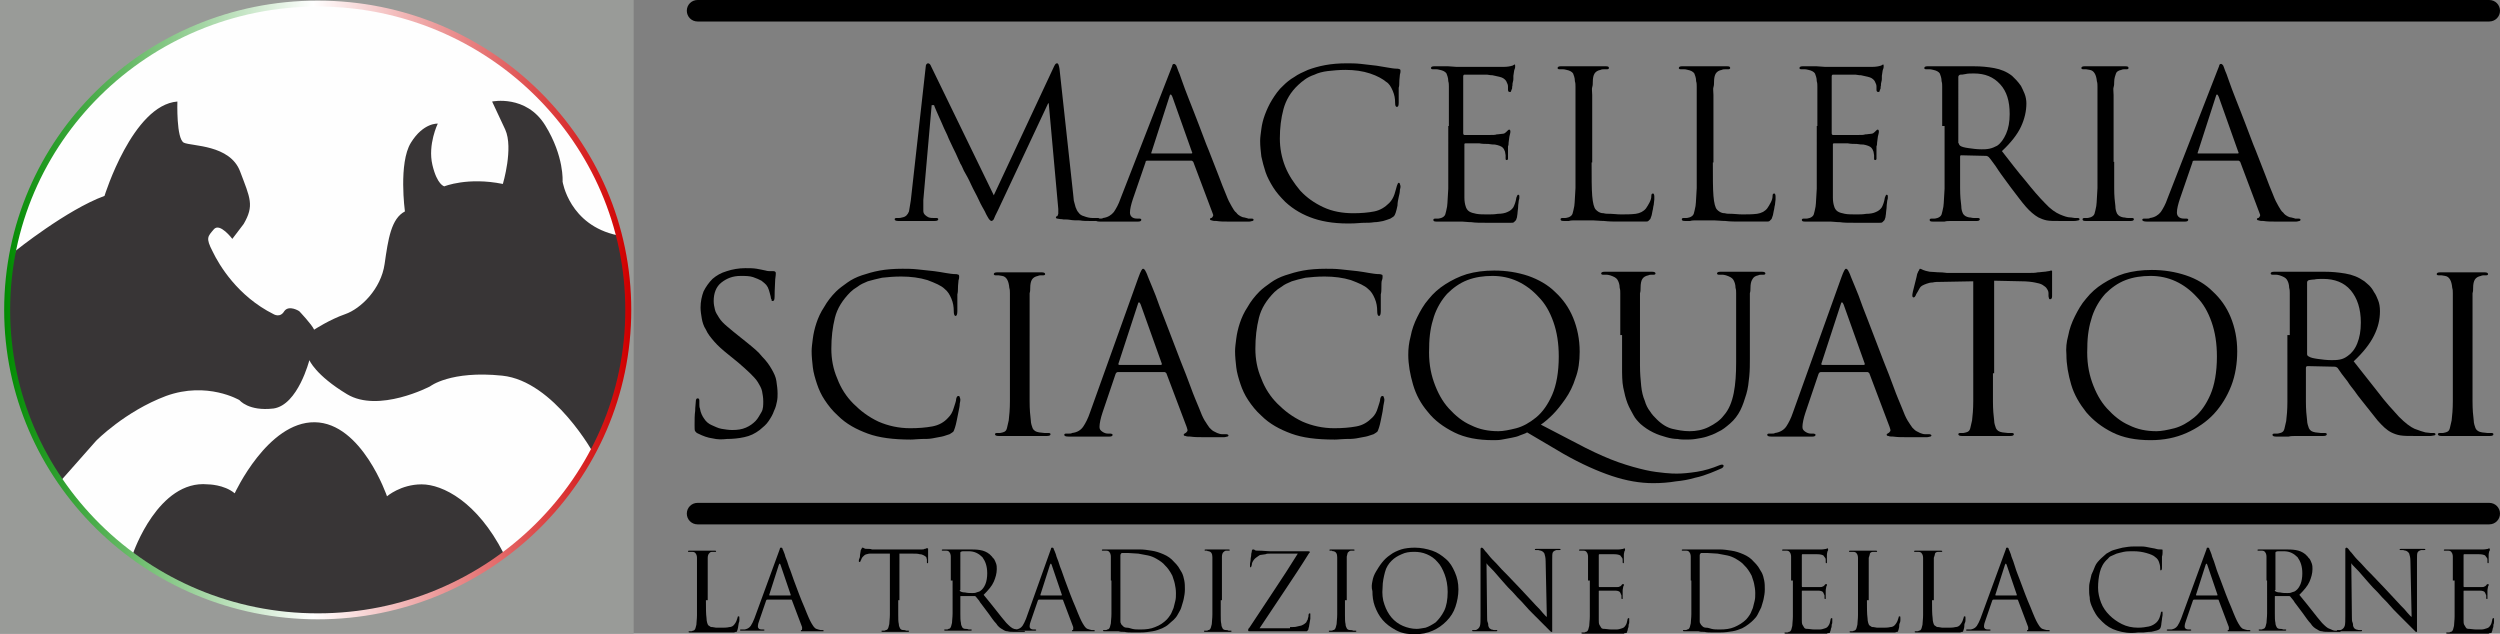
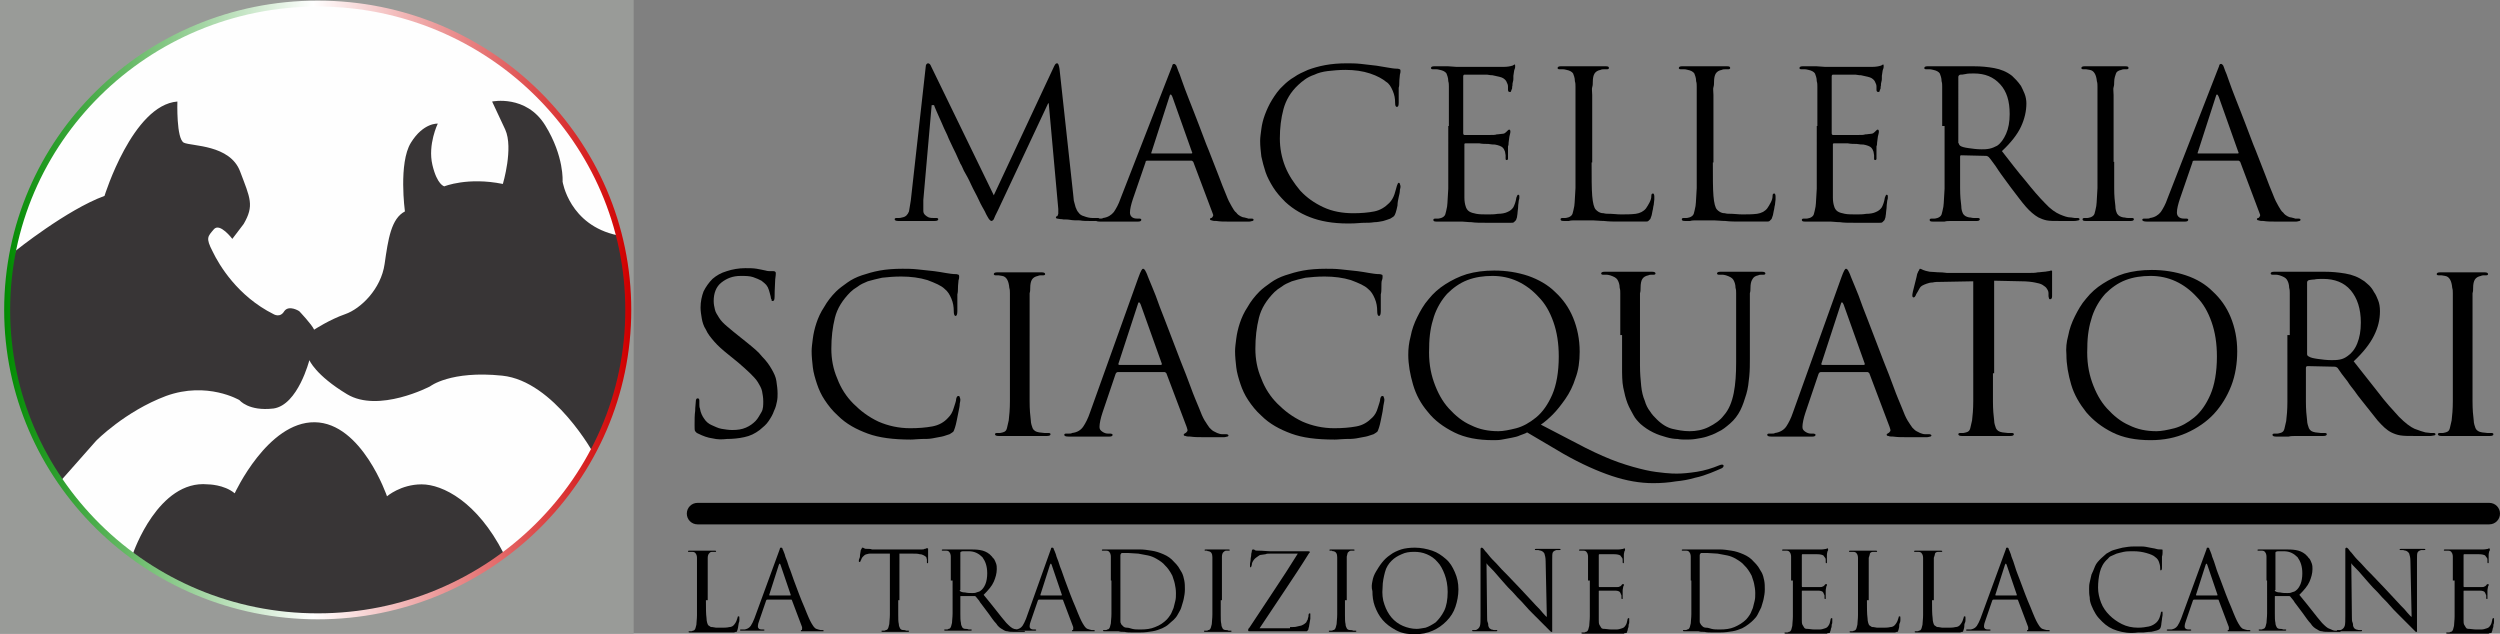
<svg xmlns="http://www.w3.org/2000/svg" version="1.2" baseProfile="tiny" id="Livello_1" x="0px" y="0px" width="418.6px" height="106.1px" viewBox="0 0 418.6 106.1" overflow="visible" xml:space="preserve">
  <rect x="0" y="0" width="418.6" height="106.1" fill="#808080" stroke="none" />
  <g>
-     <path d="M416.8,3.6h-300c-1,0-1.8-0.8-1.8-1.8v0c0-1,0.8-1.8,1.8-1.8h300c1,0,1.8,0.8,1.8,1.8v0C418.6,2.8,417.8,3.6,416.8,3.6z" />
    <path d="M416.8,87.8h-300c-1,0-1.8-0.8-1.8-1.8l0,0c0-1,0.8-1.8,1.8-1.8h300c1,0,1.8,0.8,1.8,1.8l0,0   C418.6,87,417.8,87.8,416.8,87.8z" />
    <g>
      <path d="M179.7,32.6c0,0.3,0.1,0.7,0.1,1c0.1,0.4,0.2,0.7,0.3,1.1c0.1,0.3,0.3,0.7,0.5,0.9c0.2,0.3,0.5,0.5,0.9,0.6    c0.5,0.2,1,0.3,1.4,0.3c0.4,0,0.7,0,0.9,0c0.2,0,0.3,0.1,0.3,0.2c0,0.1-0.1,0.2-0.2,0.2c-0.1,0-0.3,0.1-0.5,0.1c-0.2,0-0.5,0-1,0    c-0.5,0-1.1,0-1.6-0.1c-0.6,0-1.2,0-1.7-0.1s-1,0-1.3-0.1c-0.4,0-0.6-0.1-0.8-0.1c-0.1,0-0.2-0.1-0.2-0.2c0-0.1,0.1-0.2,0.2-0.2    c0.1,0,0.1-0.2,0.2-0.4c0-0.2,0-0.5,0-0.8l-1.6-17.7h-0.1l-8.4,17.9c-0.4,0.8-0.6,1.2-0.7,1.5c-0.1,0.2-0.3,0.3-0.4,0.3    c-0.1,0-0.2-0.1-0.4-0.3c-0.1-0.2-0.4-0.6-0.7-1.3c-0.2-0.4-0.6-1-1-1.9c-0.4-0.9-0.9-1.7-1.3-2.6c-0.4-0.9-0.8-1.6-1.2-2.3    c-0.3-0.7-0.5-1.1-0.6-1.2c0-0.1-0.2-0.4-0.4-0.9c-0.2-0.5-0.5-1.1-0.8-1.7c-0.3-0.7-0.7-1.4-1-2.2c-0.4-0.8-0.7-1.5-1-2.2    c-0.3-0.7-0.6-1.3-0.8-1.8c-0.2-0.5-0.4-0.9-0.4-1H156l-1.4,15.9c0,0.3,0,0.6,0,0.9c0,0.3,0,0.6,0,0.9c0,0.3,0.1,0.5,0.3,0.7    c0.2,0.2,0.4,0.3,0.6,0.4c0.3,0.1,0.6,0.1,0.8,0.1c0.2,0,0.4,0,0.5,0c0.2,0,0.3,0.1,0.3,0.2c0,0.2-0.2,0.3-0.6,0.3    c-0.3,0-0.7,0-1,0c-0.3,0-0.7,0-1,0c-0.3,0-0.6,0-0.8,0c-0.2,0-0.4,0-0.4,0c-0.1,0-0.2,0-0.4,0c-0.2,0-0.5,0-0.8,0    c-0.3,0-0.6,0-0.9,0c-0.3,0-0.6,0-0.8,0c-0.4,0-0.6-0.1-0.6-0.3c0-0.1,0.1-0.2,0.3-0.2c0.1,0,0.3,0,0.4,0c0.1,0,0.3,0,0.6-0.1    c0.6-0.1,0.9-0.5,1.1-1c0.1-0.6,0.2-1.2,0.3-1.8l2.5-22.4c0-0.4,0.2-0.6,0.4-0.6c0.2,0,0.4,0.2,0.5,0.5l10.5,21.6l10.1-21.6    c0.2-0.4,0.3-0.5,0.5-0.5c0.2,0,0.3,0.3,0.4,0.9L179.7,32.6z" />
      <path d="M195.9,12c0.2-0.6,0.4-0.9,0.4-1.1c0.1-0.2,0.2-0.2,0.3-0.2c0.1,0,0.2,0.1,0.3,0.2c0.1,0.1,0.2,0.5,0.4,1    c0.1,0.2,0.3,0.7,0.6,1.6c0.3,0.9,0.7,1.9,1.2,3.2c0.5,1.2,1,2.6,1.6,4.1c0.6,1.5,1.1,3,1.7,4.4c0.6,1.5,1.1,2.8,1.6,4.1    s0.9,2.4,1.3,3.3c0.3,0.8,0.6,1.4,0.9,1.9c0.3,0.5,0.5,0.9,0.8,1.1c0.2,0.3,0.5,0.5,0.7,0.6c0.2,0.1,0.4,0.2,0.6,0.2    c0.3,0.1,0.5,0.1,0.7,0.2c0.2,0,0.5,0,0.6,0c0.2,0,0.3,0.1,0.3,0.2c0,0.1-0.1,0.2-0.2,0.2c-0.1,0-0.3,0.1-0.5,0.1    c-0.1,0-0.4,0-0.8,0c-0.3,0-0.8,0-1.3,0c-0.5,0-1,0-1.6,0c-0.6,0-1.2,0-1.8-0.1c-0.3,0-0.6,0-0.8-0.1c-0.2,0-0.3-0.1-0.3-0.2    c0-0.1,0.1-0.2,0.2-0.2c0.1,0,0.2-0.1,0.3-0.3c0.1-0.1,0-0.4-0.1-0.6l-3.2-8.5c-0.1-0.1-0.2-0.2-0.3-0.2h-7.4    c-0.2,0-0.3,0.1-0.3,0.3l-2.1,6.1c-0.3,0.9-0.5,1.7-0.5,2.3c0,0.3,0.1,0.6,0.4,0.8c0.3,0.2,0.6,0.2,0.9,0.2h0.3    c0.2,0,0.3,0.1,0.3,0.2c0,0.2-0.2,0.3-0.5,0.3c-0.2,0-0.4,0-0.7,0c-0.3,0-0.5,0-0.8,0c-0.3,0-0.5,0-0.7,0c-0.2,0-0.4,0-0.5,0    c-0.1,0-0.3,0-0.5,0c-0.3,0-0.6,0-0.9,0c-0.4,0-0.8,0-1.2,0c-0.4,0-0.8,0-1.2,0c-0.4,0-0.7-0.1-0.7-0.3c0-0.1,0.1-0.2,0.3-0.2    c0.1,0,0.3,0,0.5,0c0.2,0,0.4,0,0.5-0.1c0.8-0.1,1.4-0.5,1.8-1c0.4-0.6,0.8-1.3,1.1-2.2L195.9,12z M199.5,25.7    c0.1,0,0.2-0.1,0.1-0.2l-3.3-9.3c-0.2-0.5-0.4-0.5-0.5,0l-3,9.3c-0.1,0.2,0,0.2,0.1,0.2H199.5z" />
      <path d="M220,36.6c-1.8-0.6-3.4-1.5-4.8-2.8c-0.8-0.8-1.5-1.6-2-2.4c-0.5-0.8-1-1.7-1.3-2.6s-0.5-1.7-0.7-2.6    c-0.1-0.9-0.2-1.7-0.2-2.6c0-0.6,0.1-1.2,0.2-2c0.1-0.8,0.3-1.6,0.6-2.4c0.3-0.8,0.7-1.7,1.2-2.5s1.1-1.7,1.9-2.4    c0.5-0.5,1.1-1,1.8-1.4c0.7-0.5,1.4-0.8,2.3-1.2c0.8-0.3,1.8-0.6,2.9-0.8c1.1-0.2,2.3-0.3,3.6-0.3c0.7,0,1.5,0,2.4,0.1    c0.9,0.1,1.8,0.2,2.6,0.3c0.7,0.1,1.3,0.2,1.8,0.3c0.6,0.1,1.1,0.2,1.7,0.2c0.2,0,0.3,0.1,0.4,0.1c0.1,0.1,0.1,0.1,0.1,0.3    c0,0.1,0,0.3-0.1,0.6c0,0.3-0.1,0.7-0.1,1.3c0,0.3,0,0.6-0.1,0.9c0,0.4,0,0.7,0,1c0,0.3,0,0.7,0,0.9c0,0.3,0,0.5,0,0.6    c0,0.5-0.1,0.7-0.3,0.7c-0.2,0-0.3-0.2-0.3-0.7c0-0.7-0.1-1.3-0.4-2s-0.6-1.2-1.1-1.5c-0.6-0.5-1.5-1-2.7-1.4    c-1.2-0.4-2.6-0.6-4.1-0.6c-1.1,0-2.1,0.1-3,0.2c-0.8,0.1-1.6,0.3-2.2,0.6c-0.6,0.2-1.2,0.5-1.6,0.8c-0.4,0.3-0.8,0.6-1.1,0.9    c-1.3,1.2-2.1,2.6-2.5,4.1c-0.4,1.5-0.6,3.1-0.6,4.9c0,1.6,0.3,3.2,0.9,4.7c0.6,1.5,1.5,2.8,2.5,4c1.1,1.2,2.4,2.1,3.9,2.8    c1.5,0.7,3.2,1,5,1c1.3,0,2.5-0.1,3.5-0.3c1-0.2,1.8-0.7,2.5-1.4c0.4-0.4,0.7-0.9,0.9-1.5c0.2-0.6,0.3-1.1,0.4-1.4    c0.1-0.3,0.2-0.5,0.3-0.5c0.1,0,0.2,0.1,0.2,0.2c0,0.1,0.1,0.2,0.1,0.4c0,0.1,0,0.3-0.1,0.6c0,0.4-0.1,0.8-0.2,1.2    c-0.1,0.5-0.2,0.9-0.2,1.4c-0.1,0.5-0.2,0.9-0.3,1.2c-0.1,0.3-0.2,0.5-0.3,0.6s-0.3,0.2-0.6,0.4c-0.3,0.1-0.8,0.3-1.2,0.4    c-0.5,0.1-1,0.2-1.5,0.2c-0.6,0.1-1.1,0.1-1.7,0.1c-0.6,0-1.2,0.1-1.7,0.1C224,37.5,221.8,37.2,220,36.6z" />
      <path d="M242.6,21.1c0-1.3,0-2.4,0-3.3c0-0.8,0-1.5,0-2c0-0.5,0-0.9,0-1.3c0-0.3,0-0.6-0.1-0.9c0-0.6-0.2-1-0.3-1.3    c-0.2-0.3-0.6-0.5-1.1-0.6c-0.1,0-0.3-0.1-0.6-0.1c-0.2,0-0.4,0-0.6,0c-0.2,0-0.3-0.1-0.3-0.2c0-0.2,0.2-0.3,0.5-0.3    c0.4,0,0.8,0,1.2,0c0.4,0,0.8,0,1.2,0l1.4,0.1c0.1,0,0.5,0,1.2,0c0.8,0,1.6,0,2.5,0c0.9,0,1.8,0,2.6,0c0.8,0,1.3,0,1.5,0    c0.7,0,1.2-0.1,1.5-0.2c0.1,0,0.2-0.1,0.2-0.1c0.1,0,0.1-0.1,0.2-0.1s0.1,0.1,0.1,0.3c0,0.1,0,0.3-0.1,0.5    c-0.1,0.2-0.1,0.6-0.2,1.1c0,0.1,0,0.2,0,0.4s0,0.4-0.1,0.7s0,0.5-0.1,0.7c0,0.2,0,0.4-0.1,0.5c0,0.1-0.1,0.2-0.1,0.3    c0,0.1-0.1,0.1-0.2,0.1c-0.2,0-0.3-0.1-0.3-0.4c0-0.1,0-0.3,0-0.5c0-0.3-0.1-0.5-0.2-0.7c-0.1-0.3-0.3-0.5-0.6-0.7    c-0.3-0.2-0.9-0.3-1.8-0.5c-0.1,0-0.4,0-0.9-0.1c-0.5,0-1,0-1.5,0c-0.5,0-1,0-1.5,0c-0.4,0-0.7,0-0.8,0c-0.1,0-0.2,0.1-0.2,0.3    v9.5c0,0.2,0.1,0.3,0.2,0.3c0.1,0,0.4,0,0.9,0c0.5,0,1.1,0,1.6,0c0.6,0,1.2,0,1.8,0c0.5,0,0.9,0,1.1-0.1c0.4,0,0.7-0.1,1-0.1    c0.3,0,0.5-0.2,0.6-0.3c0.3-0.3,0.4-0.4,0.5-0.4c0.1,0,0.2,0.1,0.2,0.3c0,0.1,0,0.3-0.1,0.6c-0.1,0.3-0.1,0.7-0.2,1.3    c0,0.2,0,0.4-0.1,0.6c0,0.2,0,0.4,0,0.7c0,0.2,0,0.4,0,0.6c0,0.2,0,0.3,0,0.4c0,0.1,0,0.3,0,0.4c0,0.1-0.1,0.2-0.2,0.2    c-0.2,0-0.2-0.1-0.2-0.3c0-0.2,0-0.4,0-0.5c0-0.2-0.1-0.4-0.1-0.6c-0.1-0.3-0.2-0.5-0.4-0.7c-0.2-0.2-0.7-0.4-1.3-0.5    c-0.2,0-0.6,0-1.1-0.1c-0.5,0-1,0-1.5-0.1c-0.5,0-1,0-1.4,0c-0.4,0-0.7,0-0.9,0c-0.2,0-0.2,0.1-0.2,0.2v3c0,0.3,0,0.7,0,1.3    c0,0.6,0,1.2,0,1.8s0,1.2,0,1.7c0,0.5,0,0.9,0,1.1c0,0.6,0.1,1.1,0.2,1.4c0.1,0.4,0.3,0.7,0.6,0.9s0.7,0.3,1.2,0.4    c0.5,0.1,1.2,0.1,2,0.1c0.5,0,1,0,1.6-0.1c0.6,0,1.2-0.1,1.6-0.3c0.5-0.2,0.8-0.5,1-0.8c0.2-0.4,0.4-0.9,0.5-1.6    c0.1-0.3,0.2-0.5,0.3-0.5c0.1,0,0.2,0.1,0.2,0.2c0,0.1,0,0.2,0,0.3c0,0.1,0,0.2-0.1,0.5c0,0.3-0.1,0.6-0.1,1c0,0.4-0.1,0.7-0.1,1    c0,0.3-0.1,0.6-0.1,0.8c-0.1,0.2-0.1,0.4-0.2,0.5c-0.1,0.1-0.2,0.2-0.3,0.3c-0.1,0.1-0.3,0.1-0.5,0.1c-0.2,0-0.5,0-0.8,0    c-1.3,0-2.4,0-3.4,0c-1,0-1.8,0-2.4-0.1c-0.7,0-1.2-0.1-1.6-0.1c-0.4,0-0.8,0-1,0c0,0-0.2,0-0.4,0s-0.6,0-0.9,0    c-0.3,0-0.7,0-1.1,0c-0.4,0-0.7,0-0.9,0c-0.4,0-0.5-0.1-0.5-0.3c0-0.1,0.1-0.2,0.3-0.2c0.2,0,0.3,0,0.5,0c0.2,0,0.4-0.1,0.5-0.1    c0.3-0.1,0.6-0.3,0.7-0.6c0.1-0.3,0.2-0.8,0.3-1.3c0.1-0.7,0.1-1.7,0.2-3c0-1.3,0-2.8,0-4.4V21.1z" />
      <path d="M266.5,27.2c0,2.5,0,4.4,0.1,5.6c0.1,1.2,0.3,2,0.6,2.3c0.1,0.1,0.3,0.3,0.5,0.4c0.2,0.1,0.4,0.2,0.8,0.2    c0.3,0.1,0.7,0.1,1.2,0.1c0.5,0,1,0.1,1.7,0.1c0.9,0,1.7,0,2.5-0.1c0.7-0.1,1.3-0.4,1.7-0.9c0.2-0.3,0.4-0.6,0.6-1    c0.2-0.4,0.3-0.7,0.3-1.1c0-0.3,0.1-0.4,0.3-0.4c0.1,0,0.2,0.2,0.2,0.5c0,0.1,0,0.3,0,0.5c0,0.3-0.1,0.6-0.1,0.9    c-0.1,0.3-0.1,0.7-0.2,1c-0.1,0.4-0.1,0.7-0.2,0.9c-0.1,0.2-0.1,0.4-0.2,0.5c-0.1,0.1-0.2,0.2-0.3,0.3c-0.1,0.1-0.3,0.1-0.6,0.1    c-0.3,0-0.6,0-1.1,0c-1.2,0-2.3,0-3.2,0c-0.9,0-1.7,0-2.5-0.1c-0.7,0-1.4-0.1-1.9-0.1c-0.5,0-1.1,0-1.6,0c-0.1,0-0.2,0-0.5,0    c-0.3,0-0.6,0-0.9,0c-0.3,0-0.7,0-1,0.1c-0.4,0-0.7,0-0.9,0c-0.4,0-0.5-0.1-0.5-0.3c0-0.1,0.1-0.2,0.3-0.2c0.2,0,0.3,0,0.5,0    c0.2,0,0.4-0.1,0.5-0.1c0.3-0.1,0.6-0.3,0.7-0.6c0.1-0.3,0.2-0.8,0.3-1.3c0.1-0.7,0.1-1.7,0.2-3c0-1.3,0-2.8,0-4.4v-6    c0-1.3,0-2.4,0-3.3c0-0.8,0-1.5,0-2c0-0.5,0-0.9,0-1.3c0-0.3,0-0.6-0.1-0.9c0-0.6-0.2-1-0.3-1.3c-0.2-0.3-0.6-0.5-1.1-0.6    c-0.1,0-0.3-0.1-0.6-0.1c-0.2,0-0.4,0-0.6,0c-0.2,0-0.3-0.1-0.3-0.2c0-0.2,0.2-0.3,0.5-0.3c0.4,0,0.8,0,1.2,0c0.4,0,0.8,0,1.2,0    c0.4,0,0.7,0,1,0c0.3,0,0.4,0,0.5,0s0.2,0,0.5,0c0.3,0,0.6,0,1,0c0.4,0,0.8,0,1.2,0c0.4,0,0.7,0,1,0c0.4,0,0.5,0.1,0.5,0.3    c0,0.1-0.1,0.2-0.3,0.2c-0.1,0-0.3,0-0.5,0c-0.2,0-0.4,0-0.6,0.1c-0.5,0.1-0.8,0.3-1,0.6s-0.3,0.8-0.3,1.4c0,0.3,0,0.6-0.1,0.9    s0,0.7,0,1.3c0,0.5,0,1.2,0,2c0,0.8,0,1.9,0,3.3V27.2z" />
      <path d="M286.8,27.2c0,2.5,0,4.4,0.1,5.6c0.1,1.2,0.3,2,0.6,2.3c0.1,0.1,0.3,0.3,0.5,0.4c0.2,0.1,0.4,0.2,0.8,0.2    c0.3,0.1,0.7,0.1,1.2,0.1c0.5,0,1,0.1,1.7,0.1c0.9,0,1.7,0,2.5-0.1c0.7-0.1,1.3-0.4,1.7-0.9c0.2-0.3,0.4-0.6,0.6-1    c0.2-0.4,0.3-0.7,0.3-1.1c0-0.3,0.1-0.4,0.3-0.4c0.1,0,0.2,0.2,0.2,0.5c0,0.1,0,0.3,0,0.5c0,0.3-0.1,0.6-0.1,0.9    c-0.1,0.3-0.1,0.7-0.2,1c-0.1,0.4-0.1,0.7-0.2,0.9c-0.1,0.2-0.1,0.4-0.2,0.5c-0.1,0.1-0.2,0.2-0.3,0.3c-0.1,0.1-0.3,0.1-0.6,0.1    c-0.3,0-0.6,0-1.1,0c-1.2,0-2.3,0-3.2,0c-0.9,0-1.7,0-2.5-0.1c-0.7,0-1.4-0.1-1.9-0.1c-0.5,0-1.1,0-1.6,0c-0.1,0-0.2,0-0.5,0    c-0.3,0-0.6,0-0.9,0c-0.3,0-0.7,0-1,0.1c-0.4,0-0.7,0-0.9,0c-0.4,0-0.5-0.1-0.5-0.3c0-0.1,0.1-0.2,0.3-0.2c0.2,0,0.3,0,0.5,0    c0.2,0,0.4-0.1,0.5-0.1c0.3-0.1,0.6-0.3,0.7-0.6c0.1-0.3,0.2-0.8,0.3-1.3c0.1-0.7,0.1-1.7,0.2-3c0-1.3,0-2.8,0-4.4v-6    c0-1.3,0-2.4,0-3.3c0-0.8,0-1.5,0-2c0-0.5,0-0.9,0-1.3c0-0.3,0-0.6-0.1-0.9c0-0.6-0.2-1-0.3-1.3c-0.2-0.3-0.6-0.5-1.1-0.6    c-0.1,0-0.3-0.1-0.6-0.1c-0.2,0-0.4,0-0.6,0c-0.2,0-0.3-0.1-0.3-0.2c0-0.2,0.2-0.3,0.5-0.3c0.4,0,0.8,0,1.2,0c0.4,0,0.8,0,1.2,0    c0.4,0,0.7,0,1,0c0.3,0,0.4,0,0.5,0s0.2,0,0.5,0c0.3,0,0.6,0,1,0c0.4,0,0.8,0,1.2,0c0.4,0,0.7,0,1,0c0.4,0,0.5,0.1,0.5,0.3    c0,0.1-0.1,0.2-0.3,0.2c-0.1,0-0.3,0-0.5,0c-0.2,0-0.4,0-0.6,0.1c-0.5,0.1-0.8,0.3-1,0.6s-0.3,0.8-0.3,1.4c0,0.3,0,0.6-0.1,0.9    s0,0.7,0,1.3c0,0.5,0,1.2,0,2c0,0.8,0,1.9,0,3.3V27.2z" />
      <path d="M304.3,21.1c0-1.3,0-2.4,0-3.3c0-0.8,0-1.5,0-2c0-0.5,0-0.9,0-1.3c0-0.3,0-0.6-0.1-0.9c0-0.6-0.2-1-0.3-1.3    c-0.2-0.3-0.6-0.5-1.1-0.6c-0.1,0-0.3-0.1-0.6-0.1c-0.2,0-0.4,0-0.6,0c-0.2,0-0.3-0.1-0.3-0.2c0-0.2,0.2-0.3,0.5-0.3    c0.4,0,0.8,0,1.2,0c0.4,0,0.8,0,1.2,0l1.4,0.1c0.1,0,0.5,0,1.2,0c0.8,0,1.6,0,2.5,0c0.9,0,1.8,0,2.6,0c0.8,0,1.3,0,1.5,0    c0.7,0,1.2-0.1,1.5-0.2c0.1,0,0.2-0.1,0.2-0.1c0.1,0,0.1-0.1,0.2-0.1s0.1,0.1,0.1,0.3c0,0.1,0,0.3-0.1,0.5    c-0.1,0.2-0.1,0.6-0.2,1.1c0,0.1,0,0.2,0,0.4s0,0.4-0.1,0.7s0,0.5-0.1,0.7c0,0.2,0,0.4-0.1,0.5c0,0.1-0.1,0.2-0.1,0.3    c0,0.1-0.1,0.1-0.2,0.1c-0.2,0-0.3-0.1-0.3-0.4c0-0.1,0-0.3,0-0.5c0-0.3-0.1-0.5-0.2-0.7c-0.1-0.3-0.3-0.5-0.6-0.7    c-0.3-0.2-0.9-0.3-1.8-0.5c-0.1,0-0.4,0-0.9-0.1c-0.5,0-1,0-1.5,0c-0.5,0-1,0-1.5,0c-0.4,0-0.7,0-0.8,0c-0.1,0-0.2,0.1-0.2,0.3    v9.5c0,0.2,0.1,0.3,0.2,0.3c0.1,0,0.4,0,0.9,0c0.5,0,1.1,0,1.6,0c0.6,0,1.2,0,1.8,0c0.5,0,0.9,0,1.1-0.1c0.4,0,0.7-0.1,1-0.1    c0.3,0,0.5-0.2,0.6-0.3c0.3-0.3,0.4-0.4,0.5-0.4c0.1,0,0.2,0.1,0.2,0.3c0,0.1,0,0.3-0.1,0.6c-0.1,0.3-0.1,0.7-0.2,1.3    c0,0.2,0,0.4-0.1,0.6c0,0.2,0,0.4,0,0.7c0,0.2,0,0.4,0,0.6c0,0.2,0,0.3,0,0.4c0,0.1,0,0.3,0,0.4c0,0.1-0.1,0.2-0.2,0.2    c-0.2,0-0.2-0.1-0.2-0.3c0-0.2,0-0.4,0-0.5c0-0.2-0.1-0.4-0.1-0.6c-0.1-0.3-0.2-0.5-0.4-0.7c-0.2-0.2-0.7-0.4-1.3-0.5    c-0.2,0-0.6,0-1.1-0.1c-0.5,0-1,0-1.5-0.1c-0.5,0-1,0-1.4,0c-0.4,0-0.7,0-0.9,0c-0.2,0-0.2,0.1-0.2,0.2v3c0,0.3,0,0.7,0,1.3    c0,0.6,0,1.2,0,1.8s0,1.2,0,1.7c0,0.5,0,0.9,0,1.1c0,0.6,0.1,1.1,0.2,1.4c0.1,0.4,0.3,0.7,0.6,0.9s0.7,0.3,1.2,0.4    c0.5,0.1,1.2,0.1,2,0.1c0.5,0,1,0,1.6-0.1c0.6,0,1.2-0.1,1.6-0.3c0.5-0.2,0.8-0.5,1-0.8c0.2-0.4,0.4-0.9,0.5-1.6    c0.1-0.3,0.2-0.5,0.3-0.5c0.1,0,0.2,0.1,0.2,0.2c0,0.1,0,0.2,0,0.3c0,0.1,0,0.2-0.1,0.5c0,0.3-0.1,0.6-0.1,1c0,0.4-0.1,0.7-0.1,1    c0,0.3-0.1,0.6-0.1,0.8c-0.1,0.2-0.1,0.4-0.2,0.5c-0.1,0.1-0.2,0.2-0.3,0.3c-0.1,0.1-0.3,0.1-0.5,0.1c-0.2,0-0.5,0-0.8,0    c-1.3,0-2.4,0-3.4,0c-1,0-1.8,0-2.4-0.1c-0.7,0-1.2-0.1-1.6-0.1c-0.4,0-0.8,0-1,0c0,0-0.2,0-0.4,0s-0.6,0-0.9,0    c-0.3,0-0.7,0-1.1,0c-0.4,0-0.7,0-0.9,0c-0.4,0-0.5-0.1-0.5-0.3c0-0.1,0.1-0.2,0.3-0.2c0.2,0,0.3,0,0.5,0c0.2,0,0.4-0.1,0.5-0.1    c0.3-0.1,0.6-0.3,0.7-0.6c0.1-0.3,0.2-0.8,0.3-1.3c0.1-0.7,0.1-1.7,0.2-3c0-1.3,0-2.8,0-4.4V21.1z" />
      <path d="M325.2,21.1c0-1.3,0-2.4,0-3.3c0-0.8,0-1.5,0-2c0-0.5,0-0.9,0-1.3c0-0.3,0-0.6-0.1-0.9c0-0.6-0.2-1-0.3-1.3    c-0.2-0.3-0.6-0.5-1.1-0.6c-0.1,0-0.3-0.1-0.6-0.1c-0.2,0-0.4,0-0.6,0c-0.2,0-0.3-0.1-0.3-0.2c0-0.2,0.2-0.3,0.5-0.3    c0.4,0,0.8,0,1.2,0c0.4,0,0.8,0,1.2,0c0.4,0,0.7,0,1,0c0.3,0,0.4,0,0.5,0c0.1,0,0.3,0,0.6,0c0.3,0,0.7,0,1.1,0c0.4,0,0.8,0,1.3,0    c0.4,0,0.8,0,1,0c1.1,0,2.2,0.1,3.3,0.3c1.1,0.2,2.1,0.6,3,1.3c0.2,0.2,0.4,0.4,0.7,0.7c0.3,0.3,0.5,0.6,0.8,1    c0.2,0.4,0.4,0.8,0.6,1.3c0.2,0.5,0.3,1.1,0.3,1.6c0,1.3-0.3,2.6-0.9,3.9c-0.6,1.3-1.7,2.7-3.2,4.1c1.4,1.8,2.7,3.5,3.9,4.9    c1.2,1.5,2.3,2.8,3.3,3.8c0.9,1,1.8,1.6,2.5,1.9c0.7,0.3,1.3,0.5,1.7,0.5c0.3,0,0.6,0.1,0.8,0.1c0.2,0,0.4,0,0.5,0    c0.2,0,0.3,0.1,0.3,0.2c0,0.1-0.1,0.2-0.2,0.2c-0.1,0-0.3,0.1-0.7,0.1h-2.4c-1,0-1.7,0-2.2-0.1c-0.5-0.1-1-0.3-1.4-0.5    c-0.7-0.4-1.4-1-2.1-1.8c-0.7-0.8-1.5-1.9-2.5-3.2c-0.4-0.5-0.7-1-1.1-1.5c-0.4-0.5-0.7-1-1-1.4c-0.3-0.5-0.6-0.9-0.9-1.3    c-0.3-0.4-0.5-0.7-0.7-0.9c-0.1-0.1-0.3-0.2-0.4-0.2l-4.2-0.1c-0.2,0-0.2,0.1-0.2,0.3v0.8c0,1.6,0,3.1,0,4.4c0,1.3,0.1,2.3,0.2,3    c0,0.5,0.1,0.9,0.3,1.3c0.2,0.3,0.5,0.5,1,0.6c0.3,0,0.5,0.1,0.8,0.1c0.3,0,0.5,0,0.7,0c0.2,0,0.3,0.1,0.3,0.2    c0,0.2-0.2,0.3-0.5,0.3c-0.5,0-1,0-1.4,0c-0.5,0-0.9,0-1.3,0c-0.4,0-0.7,0-1,0c-0.3,0-0.4,0-0.5,0c-0.5,0-0.9,0-1.2,0.1    c-0.3,0-0.7,0-1.1,0c-0.4,0-0.7,0-0.9,0c-0.4,0-0.5-0.1-0.5-0.3c0-0.1,0.1-0.2,0.3-0.2c0.2,0,0.3,0,0.5,0c0.2,0,0.4-0.1,0.5-0.1    c0.3-0.1,0.6-0.3,0.7-0.6c0.1-0.3,0.2-0.8,0.3-1.3c0.1-0.7,0.1-1.7,0.2-3c0-1.3,0-2.8,0-4.4V21.1z M328,24c0,0.2,0.1,0.3,0.2,0.4    c0.3,0.2,0.7,0.3,1.4,0.4c0.7,0.1,1.4,0.2,2.2,0.2c0.4,0,0.8,0,1.3-0.1c0.5-0.1,0.9-0.3,1.3-0.5c0.6-0.4,1.1-1.1,1.5-2    c0.4-0.9,0.6-2,0.6-3.3c0-2.2-0.5-3.8-1.6-5s-2.5-1.8-4.4-1.8c-0.5,0-1,0-1.4,0.1s-0.7,0.1-0.9,0.1c-0.2,0.1-0.3,0.2-0.3,0.4V24z" />
      <path d="M354,27.1c0,1.6,0,3.1,0,4.4c0,1.3,0.1,2.3,0.2,3c0,0.5,0.1,0.9,0.3,1.3c0.2,0.3,0.5,0.5,1,0.6c0.3,0,0.5,0.1,0.8,0.1    c0.3,0,0.5,0,0.7,0c0.2,0,0.3,0.1,0.3,0.2c0,0.2-0.2,0.3-0.5,0.3c-0.5,0-1,0-1.4,0c-0.5,0-0.9,0-1.3,0c-0.4,0-0.7,0-1,0    c-0.3,0-0.4,0-0.5,0s-0.2,0-0.5,0c-0.3,0-0.6,0-0.9,0c-0.3,0-0.7,0-1.1,0c-0.4,0-0.7,0-0.9,0c-0.4,0-0.5-0.1-0.5-0.3    c0-0.1,0.1-0.2,0.3-0.2c0.2,0,0.3,0,0.5,0c0.2,0,0.4-0.1,0.5-0.1c0.3-0.1,0.6-0.3,0.7-0.6c0.1-0.3,0.2-0.8,0.3-1.3    c0.1-0.7,0.1-1.7,0.2-3c0-1.3,0-2.8,0-4.4v-6c0-1.3,0-2.4,0-3.3c0-0.8,0-1.5,0-2c0-0.5,0-0.9,0-1.3c0-0.3,0-0.6-0.1-0.9    c-0.1-1.1-0.5-1.8-1.2-1.9c-0.2,0-0.4-0.1-0.6-0.1c-0.2,0-0.4,0-0.5,0c-0.2,0-0.3-0.1-0.3-0.2c0-0.2,0.2-0.3,0.5-0.3    c0.3,0,0.6,0,1,0c0.4,0,0.8,0,1.1,0c0.3,0,0.6,0,0.9,0c0.3,0,0.4,0,0.5,0s0.2,0,0.5,0c0.3,0,0.6,0,0.9,0c0.3,0,0.7,0,1.1,0    c0.4,0,0.7,0,0.9,0c0.4,0,0.5,0.1,0.5,0.3c0,0.1-0.1,0.2-0.3,0.2c-0.1,0-0.2,0-0.4,0c-0.1,0-0.3,0-0.5,0.1    c-0.5,0.1-0.8,0.3-0.9,0.6s-0.3,0.8-0.3,1.4c0,0.3,0,0.6-0.1,0.9s0,0.7,0,1.3c0,0.5,0,1.2,0,2c0,0.8,0,1.9,0,3.3V27.1z" />
      <path d="M371.2,12c0.2-0.6,0.4-0.9,0.4-1.1c0.1-0.2,0.2-0.2,0.3-0.2c0.1,0,0.2,0.1,0.3,0.2c0.1,0.1,0.2,0.5,0.4,1    c0.1,0.2,0.3,0.7,0.6,1.6c0.3,0.9,0.7,1.9,1.2,3.2c0.5,1.2,1,2.6,1.6,4.1c0.6,1.5,1.1,3,1.7,4.4c0.6,1.5,1.1,2.8,1.6,4.1    c0.5,1.3,0.9,2.4,1.3,3.3c0.3,0.8,0.6,1.4,0.9,1.9c0.3,0.5,0.5,0.9,0.8,1.1c0.2,0.3,0.5,0.5,0.7,0.6s0.4,0.2,0.6,0.2    c0.3,0.1,0.5,0.1,0.7,0.2c0.2,0,0.5,0,0.6,0c0.2,0,0.3,0.1,0.3,0.2c0,0.1-0.1,0.2-0.2,0.2c-0.1,0-0.3,0.1-0.5,0.1    c-0.1,0-0.4,0-0.8,0c-0.3,0-0.8,0-1.3,0c-0.5,0-1,0-1.6,0c-0.6,0-1.2,0-1.8-0.1c-0.3,0-0.6,0-0.8-0.1c-0.2,0-0.3-0.1-0.3-0.2    c0-0.1,0.1-0.2,0.2-0.2c0.1,0,0.2-0.1,0.3-0.3c0.1-0.1,0-0.4-0.1-0.6l-3.2-8.5c-0.1-0.1-0.2-0.2-0.3-0.2h-7.4    c-0.2,0-0.3,0.1-0.3,0.3l-2.1,6.1c-0.3,0.9-0.5,1.7-0.5,2.3c0,0.3,0.1,0.6,0.4,0.8s0.6,0.2,0.9,0.2h0.3c0.2,0,0.3,0.1,0.3,0.2    c0,0.2-0.2,0.3-0.5,0.3c-0.2,0-0.4,0-0.7,0c-0.3,0-0.5,0-0.8,0c-0.3,0-0.5,0-0.7,0c-0.2,0-0.4,0-0.5,0s-0.3,0-0.5,0    c-0.3,0-0.6,0-0.9,0c-0.4,0-0.8,0-1.2,0c-0.4,0-0.8,0-1.2,0c-0.4,0-0.7-0.1-0.7-0.3c0-0.1,0.1-0.2,0.3-0.2c0.1,0,0.3,0,0.5,0    c0.2,0,0.4,0,0.5-0.1c0.8-0.1,1.4-0.5,1.8-1c0.4-0.6,0.8-1.3,1.1-2.2L371.2,12z M374.7,25.7c0.1,0,0.2-0.1,0.1-0.2l-3.3-9.3    c-0.2-0.5-0.4-0.5-0.5,0l-3,9.3c-0.1,0.2,0,0.2,0.1,0.2H374.7z" />
    </g>
    <g>
      <path d="M118.2,100.5c0,1.3,0,2.3,0.1,3c0,0.6,0.2,1.1,0.3,1.2c0.1,0.1,0.2,0.1,0.3,0.2c0.1,0.1,0.2,0.1,0.4,0.1    c0.2,0,0.4,0.1,0.6,0.1c0.3,0,0.6,0,0.9,0c0.5,0,0.9,0,1.3-0.1c0.4,0,0.7-0.2,0.9-0.5c0.1-0.1,0.2-0.3,0.3-0.5    c0.1-0.2,0.1-0.4,0.2-0.6c0-0.2,0.1-0.2,0.2-0.2c0.1,0,0.1,0.1,0.1,0.3c0,0,0,0.1,0,0.3c0,0.1,0,0.3-0.1,0.5    c0,0.2-0.1,0.4-0.1,0.6c0,0.2-0.1,0.4-0.1,0.5c0,0.1-0.1,0.2-0.1,0.3c0,0.1-0.1,0.1-0.2,0.1c-0.1,0-0.2,0.1-0.3,0.1    c-0.1,0-0.3,0-0.6,0c-0.7,0-1.2,0-1.7,0c-0.5,0-0.9,0-1.3,0c-0.4,0-0.7,0-1,0c-0.3,0-0.6,0-0.8,0c0,0-0.1,0-0.3,0    c-0.1,0-0.3,0-0.5,0c-0.2,0-0.4,0-0.6,0s-0.4,0-0.5,0c-0.2,0-0.3,0-0.3-0.1c0-0.1,0-0.1,0.1-0.1c0.1,0,0.2,0,0.3,0    c0.1,0,0.2,0,0.3-0.1c0.2,0,0.3-0.1,0.4-0.3c0.1-0.2,0.1-0.4,0.2-0.7c0-0.4,0.1-0.9,0.1-1.6c0-0.7,0-1.5,0-2.4v-3.2    c0-0.7,0-1.3,0-1.7c0-0.5,0-0.8,0-1.1c0-0.3,0-0.5,0-0.7c0-0.2,0-0.3,0-0.5c0-0.3-0.1-0.6-0.2-0.7c-0.1-0.2-0.3-0.3-0.6-0.3    c-0.1,0-0.2,0-0.3,0s-0.2,0-0.3,0c-0.1,0-0.1,0-0.1-0.1c0-0.1,0.1-0.1,0.3-0.1c0.2,0,0.4,0,0.7,0c0.2,0,0.5,0,0.7,0    c0.2,0,0.4,0,0.5,0c0.1,0,0.2,0,0.2,0c0,0,0.1,0,0.3,0c0.2,0,0.3,0,0.6,0c0.2,0,0.4,0,0.6,0c0.2,0,0.4,0,0.5,0    c0.2,0,0.3,0,0.3,0.1c0,0.1,0,0.1-0.1,0.1c-0.1,0-0.1,0-0.3,0c-0.1,0-0.2,0-0.3,0c-0.3,0-0.4,0.2-0.5,0.3s-0.2,0.4-0.2,0.7    c0,0.1,0,0.3,0,0.5c0,0.2,0,0.4,0,0.7c0,0.3,0,0.6,0,1.1c0,0.5,0,1,0,1.7V100.5z" />
      <path d="M130.4,92.4c0.1-0.3,0.2-0.5,0.2-0.6c0-0.1,0.1-0.1,0.2-0.1c0.1,0,0.1,0,0.2,0.1c0,0.1,0.1,0.3,0.2,0.5    c0,0.1,0.2,0.4,0.3,0.9c0.2,0.5,0.4,1,0.6,1.7c0.3,0.7,0.5,1.4,0.8,2.2c0.3,0.8,0.6,1.6,0.9,2.4c0.3,0.8,0.6,1.5,0.9,2.2    c0.3,0.7,0.5,1.3,0.7,1.7c0.2,0.4,0.3,0.7,0.5,1c0.2,0.3,0.3,0.5,0.4,0.6c0.1,0.1,0.3,0.3,0.4,0.3s0.2,0.1,0.3,0.1    c0.1,0,0.3,0.1,0.4,0.1c0.1,0,0.2,0,0.3,0c0.1,0,0.2,0,0.2,0.1c0,0.1,0,0.1-0.1,0.1s-0.2,0-0.3,0c-0.1,0-0.2,0-0.4,0    c-0.2,0-0.4,0-0.7,0c-0.3,0-0.5,0-0.9,0c-0.3,0-0.6,0-0.9,0c-0.2,0-0.3,0-0.4,0c-0.1,0-0.1,0-0.1-0.1c0-0.1,0-0.1,0.1-0.1    c0.1,0,0.1-0.1,0.1-0.2c0-0.1,0-0.2,0-0.3l-1.7-4.5c0-0.1-0.1-0.1-0.2-0.1h-3.9c-0.1,0-0.1,0-0.2,0.1l-1.1,3.2    c-0.2,0.5-0.3,0.9-0.3,1.2c0,0.2,0.1,0.3,0.2,0.4c0.2,0.1,0.3,0.1,0.5,0.1h0.2c0.1,0,0.2,0,0.2,0.1c0,0.1-0.1,0.1-0.3,0.1    c-0.1,0-0.2,0-0.4,0s-0.3,0-0.4,0c-0.1,0-0.3,0-0.4,0c-0.1,0-0.2,0-0.2,0s-0.1,0-0.3,0c-0.1,0-0.3,0-0.5,0s-0.4,0-0.6,0    s-0.4,0-0.7,0c-0.2,0-0.3,0-0.3-0.1c0-0.1,0.1-0.1,0.2-0.1c0.1,0,0.1,0,0.3,0c0.1,0,0.2,0,0.3,0c0.4-0.1,0.7-0.2,1-0.6    c0.2-0.3,0.4-0.7,0.6-1.2L130.4,92.4z M132.3,99.7c0.1,0,0.1,0,0.1-0.1l-1.7-5c-0.1-0.3-0.2-0.3-0.3,0l-1.6,5c0,0.1,0,0.1,0.1,0.1    H132.3z" />
      <path d="M150.4,100.5c0,0.9,0,1.7,0,2.4c0,0.7,0,1.2,0.1,1.6c0,0.3,0.1,0.5,0.2,0.7c0.1,0.2,0.3,0.3,0.6,0.3c0.1,0,0.3,0,0.4,0.1    c0.2,0,0.3,0,0.4,0c0.1,0,0.1,0,0.1,0.1c0,0.1-0.1,0.1-0.3,0.1c-0.3,0-0.5,0-0.8,0c-0.3,0-0.5,0-0.7,0c-0.2,0-0.4,0-0.5,0    c-0.1,0-0.2,0-0.2,0c0,0-0.1,0-0.2,0c-0.1,0-0.3,0-0.5,0c-0.2,0-0.4,0-0.6,0s-0.4,0-0.5,0c-0.2,0-0.3,0-0.3-0.1    c0-0.1,0-0.1,0.1-0.1c0.1,0,0.2,0,0.3,0c0.1,0,0.2,0,0.3-0.1c0.2,0,0.3-0.1,0.4-0.3c0.1-0.2,0.1-0.4,0.2-0.7    c0-0.4,0.1-0.9,0.1-1.6c0-0.7,0-1.5,0-2.4v-7.8l-2.7,0c-0.3,0-0.5,0-0.7,0c-0.2,0-0.4,0.1-0.5,0.1c-0.1,0-0.3,0.1-0.4,0.2    c-0.1,0.1-0.2,0.2-0.3,0.3c-0.1,0.2-0.2,0.3-0.2,0.4c0,0.1-0.1,0.1-0.1,0.2c0,0.1-0.1,0.2-0.2,0.2c-0.1,0-0.1-0.1-0.1-0.2    c0,0,0-0.2,0.1-0.4s0.1-0.4,0.1-0.6c0-0.2,0.1-0.4,0.1-0.6s0.1-0.3,0.1-0.3c0-0.1,0.1-0.1,0.1-0.2c0-0.1,0.1-0.1,0.1-0.1    c0.1,0,0.1,0,0.3,0.1c0.1,0.1,0.3,0.1,0.5,0.1c0.3,0,0.6,0,0.8,0.1c0.3,0,0.5,0,0.6,0h6.9c0.3,0,0.5,0,0.8,0c0.2,0,0.4,0,0.5-0.1    c0.1,0,0.2,0,0.3-0.1c0.1,0,0.1,0,0.2,0c0,0,0.1,0,0.1,0.1c0,0,0,0.1,0,0.2c0,0.1,0,0.3,0,0.5c0,0.2,0,0.4,0,0.6s0,0.4,0,0.6    c0,0.2,0,0.3,0,0.3c0,0.2,0,0.2-0.1,0.2c0,0-0.1,0-0.1-0.1c0,0,0-0.1,0-0.3l0-0.2c0-0.1-0.1-0.3-0.1-0.4c-0.1-0.1-0.2-0.2-0.4-0.3    c-0.2-0.1-0.4-0.2-0.7-0.2c-0.3-0.1-0.7-0.1-1.1-0.1l-2.3,0V100.5z" />
      <path d="M159.2,97.2c0-0.7,0-1.3,0-1.7c0-0.5,0-0.8,0-1.1c0-0.3,0-0.5,0-0.7c0-0.2,0-0.3,0-0.5c0-0.3-0.1-0.6-0.2-0.7    c-0.1-0.2-0.3-0.3-0.6-0.3c-0.1,0-0.2,0-0.3,0s-0.2,0-0.3,0c-0.1,0-0.1,0-0.1-0.1c0-0.1,0.1-0.1,0.3-0.1c0.2,0,0.4,0,0.7,0    c0.2,0,0.5,0,0.7,0c0.2,0,0.4,0,0.5,0c0.1,0,0.2,0,0.2,0c0,0,0.2,0,0.3,0c0.2,0,0.4,0,0.6,0c0.2,0,0.5,0,0.7,0c0.2,0,0.4,0,0.6,0    c0.6,0,1.2,0,1.8,0.1s1.1,0.3,1.6,0.7c0.1,0.1,0.2,0.2,0.4,0.4c0.1,0.2,0.3,0.3,0.4,0.5s0.2,0.4,0.3,0.7s0.1,0.6,0.1,0.9    c0,0.7-0.2,1.4-0.5,2.1s-0.9,1.4-1.7,2.2c0.8,1,1.5,1.8,2.1,2.6c0.6,0.8,1.2,1.5,1.7,2.1c0.5,0.5,0.9,0.9,1.3,1s0.7,0.3,0.9,0.3    c0.2,0,0.3,0,0.4,0c0.1,0,0.2,0,0.3,0c0.1,0,0.2,0,0.2,0.1c0,0.1,0,0.1-0.1,0.1s-0.2,0-0.3,0h-1.3c-0.5,0-0.9,0-1.2-0.1    c-0.3,0-0.5-0.1-0.8-0.3c-0.4-0.2-0.8-0.5-1.1-1c-0.4-0.4-0.8-1-1.3-1.7c-0.2-0.3-0.4-0.5-0.6-0.8c-0.2-0.3-0.4-0.5-0.6-0.8    c-0.2-0.2-0.3-0.5-0.5-0.7c-0.2-0.2-0.3-0.4-0.4-0.5c-0.1-0.1-0.2-0.1-0.2-0.1l-2.3,0c-0.1,0-0.1,0-0.1,0.1v0.4c0,0.9,0,1.7,0,2.4    c0,0.7,0,1.2,0.1,1.6c0,0.3,0.1,0.5,0.2,0.7s0.3,0.3,0.6,0.3c0.1,0,0.3,0,0.5,0.1c0.2,0,0.3,0,0.4,0c0.1,0,0.1,0,0.1,0.1    c0,0.1-0.1,0.1-0.3,0.1c-0.3,0-0.5,0-0.8,0c-0.3,0-0.5,0-0.7,0c-0.2,0-0.4,0-0.5,0c-0.1,0-0.2,0-0.2,0c-0.3,0-0.5,0-0.7,0    s-0.4,0-0.6,0s-0.4,0-0.5,0c-0.2,0-0.3,0-0.3-0.1c0-0.1,0-0.1,0.1-0.1c0.1,0,0.2,0,0.3,0c0.1,0,0.2,0,0.3-0.1    c0.2,0,0.3-0.1,0.4-0.3c0.1-0.2,0.1-0.4,0.2-0.7c0-0.4,0.1-0.9,0.1-1.6c0-0.7,0-1.5,0-2.4V97.2z M160.7,98.8c0,0.1,0,0.2,0.1,0.2    c0.1,0.1,0.4,0.2,0.8,0.2c0.4,0.1,0.8,0.1,1.2,0.1c0.2,0,0.5,0,0.7-0.1s0.5-0.1,0.7-0.3c0.3-0.2,0.6-0.6,0.8-1.1s0.3-1.1,0.3-1.8    c0-1.2-0.3-2-0.8-2.7c-0.6-0.6-1.3-1-2.3-1c-0.3,0-0.5,0-0.8,0c-0.2,0-0.4,0-0.5,0.1c-0.1,0-0.1,0.1-0.1,0.2V98.8z" />
      <path d="M175.8,92.4c0.1-0.3,0.2-0.5,0.2-0.6c0-0.1,0.1-0.1,0.2-0.1c0.1,0,0.1,0,0.2,0.1c0,0.1,0.1,0.3,0.2,0.5    c0,0.1,0.2,0.4,0.3,0.9c0.2,0.5,0.4,1,0.6,1.7c0.3,0.7,0.5,1.4,0.8,2.2c0.3,0.8,0.6,1.6,0.9,2.4c0.3,0.8,0.6,1.5,0.9,2.2    c0.3,0.7,0.5,1.3,0.7,1.7c0.2,0.4,0.3,0.7,0.5,1c0.2,0.3,0.3,0.5,0.4,0.6c0.1,0.1,0.3,0.3,0.4,0.3s0.2,0.1,0.3,0.1    c0.1,0,0.3,0.1,0.4,0.1c0.1,0,0.2,0,0.3,0c0.1,0,0.2,0,0.2,0.1c0,0.1,0,0.1-0.1,0.1s-0.2,0-0.3,0c-0.1,0-0.2,0-0.4,0    c-0.2,0-0.4,0-0.7,0c-0.3,0-0.5,0-0.9,0c-0.3,0-0.6,0-0.9,0c-0.2,0-0.3,0-0.4,0c-0.1,0-0.1,0-0.1-0.1c0-0.1,0-0.1,0.1-0.1    c0.1,0,0.1-0.1,0.1-0.2c0-0.1,0-0.2,0-0.3l-1.7-4.5c0-0.1-0.1-0.1-0.2-0.1H174c-0.1,0-0.1,0-0.2,0.1l-1.1,3.2    c-0.2,0.5-0.3,0.9-0.3,1.2c0,0.2,0.1,0.3,0.2,0.4c0.2,0.1,0.3,0.1,0.5,0.1h0.2c0.1,0,0.2,0,0.2,0.1c0,0.1-0.1,0.1-0.3,0.1    c-0.1,0-0.2,0-0.4,0s-0.3,0-0.4,0c-0.1,0-0.3,0-0.4,0c-0.1,0-0.2,0-0.2,0s-0.1,0-0.3,0c-0.1,0-0.3,0-0.5,0s-0.4,0-0.6,0    s-0.4,0-0.7,0c-0.2,0-0.3,0-0.3-0.1c0-0.1,0.1-0.1,0.2-0.1c0.1,0,0.1,0,0.3,0c0.1,0,0.2,0,0.3,0c0.4-0.1,0.7-0.2,1-0.6    c0.2-0.3,0.4-0.7,0.6-1.2L175.8,92.4z M177.7,99.7c0.1,0,0.1,0,0.1-0.1l-1.7-5c-0.1-0.3-0.2-0.3-0.3,0l-1.6,5c0,0.1,0,0.1,0.1,0.1    H177.7z" />
      <path d="M186,97.2c0-0.7,0-1.3,0-1.7c0-0.5,0-0.8,0-1.1c0-0.3,0-0.5,0-0.7c0-0.2,0-0.3,0-0.5c0-0.3-0.1-0.6-0.2-0.7    c-0.1-0.2-0.3-0.3-0.6-0.3c-0.1,0-0.2,0-0.3,0s-0.2,0-0.3,0c-0.1,0-0.1,0-0.1-0.1c0-0.1,0.1-0.1,0.3-0.1c0.2,0,0.4,0,0.7,0    c0.2,0,0.5,0,0.7,0c0.2,0,0.4,0,0.5,0c0.1,0,0.2,0,0.2,0c0,0,0.2,0,0.3,0c0.2,0,0.4,0,0.6,0c0.2,0,0.5,0,0.7,0c0.3,0,0.5,0,0.8,0    c0.5,0,1,0,1.6,0c0.6,0,1.3,0.1,1.9,0.2c0.7,0.1,1.3,0.3,2,0.6c0.7,0.3,1.3,0.7,1.8,1.3c0.2,0.2,0.5,0.5,0.7,0.8    c0.2,0.3,0.4,0.7,0.6,1c0.2,0.4,0.3,0.8,0.4,1.3c0.1,0.5,0.1,1,0.1,1.5c0,0.6-0.1,1.1-0.2,1.6c-0.1,0.5-0.3,1-0.4,1.4    s-0.4,0.8-0.6,1.2c-0.2,0.4-0.5,0.7-0.7,0.9c-0.2,0.2-0.5,0.4-0.8,0.7s-0.7,0.5-1.1,0.7c-0.5,0.2-1,0.4-1.6,0.5    c-0.6,0.1-1.3,0.2-2.1,0.2c-0.4,0-0.8,0-1.3,0s-0.9,0-1.3-0.1c-0.4,0-0.7,0-1-0.1c-0.3,0-0.4,0-0.5,0c0,0-0.1,0-0.2,0    s-0.3,0-0.5,0c-0.2,0-0.4,0-0.6,0c-0.2,0-0.4,0-0.5,0c-0.2,0-0.3,0-0.3-0.1c0-0.1,0-0.1,0.1-0.1c0.1,0,0.2,0,0.3,0    c0.1,0,0.2,0,0.3-0.1c0.2,0,0.3-0.1,0.4-0.3c0.1-0.2,0.1-0.4,0.2-0.7c0-0.4,0.1-0.9,0.1-1.6c0-0.7,0-1.5,0-2.4V97.2z M187.6,99.2    c0,0.5,0,1,0,1.4c0,0.4,0,0.8,0,1.2c0,0.4,0,0.7,0,0.9c0,0.2,0,0.4,0,0.5c0,0.1,0,0.2,0,0.4s0,0.3,0,0.4s0,0.3,0.1,0.4    c0,0.1,0.1,0.2,0.1,0.2c0.1,0.1,0.2,0.2,0.3,0.3c0.1,0.1,0.3,0.2,0.6,0.2s0.5,0.1,0.9,0.2s0.8,0.1,1.4,0.1c0.9,0,1.7-0.1,2.4-0.4    c0.8-0.3,1.4-0.7,2-1.3c0.2-0.2,0.4-0.5,0.6-0.8c0.2-0.3,0.3-0.7,0.5-1.1c0.1-0.4,0.2-0.8,0.3-1.2c0.1-0.4,0.1-0.8,0.1-1.3    c0-0.6-0.1-1.1-0.2-1.6c-0.1-0.5-0.3-0.9-0.4-1.3c-0.2-0.4-0.4-0.7-0.6-1c-0.2-0.3-0.4-0.5-0.6-0.7c-0.4-0.5-0.9-0.8-1.4-1.1    s-1-0.5-1.5-0.6c-0.5-0.1-1-0.2-1.6-0.3c-0.5,0-1.1-0.1-1.6-0.1c-0.1,0-0.2,0-0.3,0s-0.2,0-0.4,0c-0.1,0-0.2,0-0.3,0    c-0.1,0-0.2,0-0.2,0c-0.1,0.1-0.2,0.2-0.2,0.4c0,0.2,0,0.4,0,0.7c0,0.3,0,0.6,0,1c0,0.4,0,0.7,0,1.1s0,0.8,0,1.1V99.2z" />
      <path d="M204.4,100.5c0,0.9,0,1.7,0,2.4c0,0.7,0,1.2,0.1,1.6c0,0.3,0.1,0.5,0.2,0.7c0.1,0.2,0.3,0.3,0.6,0.3c0.1,0,0.3,0,0.4,0.1    c0.2,0,0.3,0,0.4,0c0.1,0,0.1,0,0.1,0.1c0,0.1-0.1,0.1-0.3,0.1c-0.3,0-0.5,0-0.8,0c-0.3,0-0.5,0-0.7,0c-0.2,0-0.4,0-0.5,0    c-0.1,0-0.2,0-0.2,0c0,0-0.1,0-0.2,0c-0.1,0-0.3,0-0.5,0s-0.4,0-0.6,0s-0.4,0-0.5,0c-0.2,0-0.3,0-0.3-0.1c0-0.1,0-0.1,0.1-0.1    c0.1,0,0.2,0,0.3,0c0.1,0,0.2,0,0.3-0.1c0.2,0,0.3-0.1,0.4-0.3c0.1-0.2,0.1-0.4,0.2-0.7c0-0.4,0.1-0.9,0.1-1.6c0-0.7,0-1.5,0-2.4    v-3.2c0-0.7,0-1.3,0-1.7c0-0.5,0-0.8,0-1.1c0-0.3,0-0.5,0-0.7c0-0.2,0-0.3,0-0.5c0-0.6-0.2-0.9-0.6-1c-0.1,0-0.2,0-0.3-0.1    c-0.1,0-0.2,0-0.3,0c-0.1,0-0.1,0-0.1-0.1c0-0.1,0.1-0.1,0.3-0.1c0.1,0,0.3,0,0.5,0c0.2,0,0.4,0,0.6,0c0.2,0,0.3,0,0.5,0    c0.1,0,0.2,0,0.2,0c0,0,0.1,0,0.2,0c0.1,0,0.3,0,0.5,0c0.2,0,0.4,0,0.6,0c0.2,0,0.4,0,0.5,0c0.2,0,0.3,0,0.3,0.1    c0,0.1,0,0.1-0.1,0.1c-0.1,0-0.1,0-0.2,0c-0.1,0-0.2,0-0.3,0c-0.2,0-0.4,0.2-0.5,0.3s-0.2,0.4-0.2,0.7c0,0.1,0,0.3,0,0.5    c0,0.2,0,0.4,0,0.7c0,0.3,0,0.6,0,1.1c0,0.5,0,1,0,1.7V100.5z" />
      <path d="M216,105c0.5,0,0.9,0,1.2-0.1s0.6-0.1,0.8-0.2c0.2-0.1,0.4-0.2,0.5-0.3c0.1-0.1,0.3-0.2,0.3-0.4c0.1-0.1,0.2-0.3,0.2-0.5    c0.1-0.2,0.1-0.4,0.1-0.5c0-0.2,0.1-0.3,0.2-0.3c0.1,0,0.1,0,0.1,0.1c0,0.1,0,0.2,0,0.3c0,0.1,0,0.3,0,0.5c0,0.2-0.1,0.4-0.1,0.6    c0,0.2-0.1,0.4-0.1,0.6s-0.1,0.3-0.1,0.4c0,0.1,0,0.2-0.1,0.3c0,0.1-0.1,0.1-0.1,0.1c0,0-0.1,0.1-0.1,0.1c-0.1,0-0.1,0-0.2,0    c-1.5,0-3.1,0-4.6,0c-1.5,0-3.1,0-4.7,0c-0.2,0-0.3,0-0.3-0.1c0,0,0-0.1,0-0.2c0-0.1,0.1-0.2,0.2-0.3c1.4-2.1,2.7-4.1,4.1-6.2    c1.4-2.1,2.7-4.1,4-6.2h-4c-0.2,0-0.5,0-0.7,0c-0.3,0-0.5,0-0.7,0.1c-0.2,0-0.5,0.1-0.7,0.1s-0.4,0.1-0.5,0.2    c-0.3,0.2-0.6,0.4-0.8,0.7c-0.2,0.3-0.3,0.5-0.3,0.8c0,0.1-0.1,0.2-0.1,0.3c0,0-0.1,0.1-0.1,0.1c-0.1,0-0.1-0.1-0.1-0.2    c0,0,0-0.2,0-0.4c0-0.2,0.1-0.4,0.1-0.7c0-0.3,0.1-0.5,0.1-0.8s0.1-0.4,0.1-0.6c0-0.2,0.1-0.3,0.2-0.3c0.1,0,0.2,0,0.3,0.1    s0.3,0.1,0.5,0.1c0.9,0,1.5,0.1,2,0.1c0.5,0,0.9,0,1.2,0h5.1c0.2,0,0.4,0,0.4,0.1c0,0,0,0.1,0,0.1s0,0.1-0.1,0.1    c-1.3,2.1-2.7,4.2-4.1,6.3c-1.4,2.1-2.8,4.2-4.2,6.3H216z" />
      <path d="M225.2,100.5c0,0.9,0,1.7,0,2.4c0,0.7,0,1.2,0.1,1.6c0,0.3,0.1,0.5,0.2,0.7s0.3,0.3,0.6,0.3c0.1,0,0.3,0,0.5,0.1    c0.2,0,0.3,0,0.4,0c0.1,0,0.1,0,0.1,0.1c0,0.1-0.1,0.1-0.3,0.1c-0.3,0-0.5,0-0.8,0c-0.3,0-0.5,0-0.7,0c-0.2,0-0.4,0-0.5,0    c-0.1,0-0.2,0-0.2,0s-0.1,0-0.2,0c-0.1,0-0.3,0-0.5,0s-0.4,0-0.6,0c-0.2,0-0.4,0-0.5,0c-0.2,0-0.3,0-0.3-0.1c0-0.1,0-0.1,0.1-0.1    c0.1,0,0.2,0,0.3,0c0.1,0,0.2,0,0.3-0.1c0.2,0,0.3-0.1,0.4-0.3s0.1-0.4,0.2-0.7c0-0.4,0.1-0.9,0.1-1.6s0-1.5,0-2.4v-3.2    c0-0.7,0-1.3,0-1.7c0-0.5,0-0.8,0-1.1c0-0.3,0-0.5,0-0.7s0-0.3,0-0.5c0-0.6-0.2-0.9-0.6-1c-0.1,0-0.2,0-0.3-0.1    c-0.1,0-0.2,0-0.3,0c-0.1,0-0.1,0-0.1-0.1c0-0.1,0.1-0.1,0.3-0.1c0.1,0,0.3,0,0.5,0c0.2,0,0.4,0,0.6,0c0.2,0,0.3,0,0.5,0    c0.1,0,0.2,0,0.2,0s0.1,0,0.2,0c0.1,0,0.3,0,0.5,0c0.2,0,0.4,0,0.6,0c0.2,0,0.4,0,0.5,0c0.2,0,0.3,0,0.3,0.1c0,0.1,0,0.1-0.1,0.1    c-0.1,0-0.1,0-0.2,0s-0.2,0-0.3,0c-0.2,0-0.4,0.2-0.5,0.3s-0.1,0.4-0.2,0.7c0,0.1,0,0.3,0,0.5c0,0.2,0,0.4,0,0.7    c0,0.3,0,0.6,0,1.1c0,0.5,0,1,0,1.7V100.5z" />
      <path d="M229.8,97.3c0.1-0.6,0.3-1.1,0.6-1.6c0.3-0.5,0.6-1,1-1.5s0.8-0.9,1.4-1.3c0.5-0.4,1.2-0.7,1.8-0.9s1.5-0.3,2.3-0.3    c1,0,2,0.2,2.9,0.5c0.9,0.3,1.6,0.8,2.3,1.4s1.1,1.3,1.5,2.2c0.4,0.9,0.6,1.8,0.6,2.9c0,1-0.2,2-0.5,2.9c-0.3,0.9-0.8,1.7-1.5,2.4    s-1.4,1.2-2.3,1.6c-0.9,0.4-1.9,0.6-3,0.6c-1.3,0-2.3-0.2-3.2-0.7s-1.6-1-2.2-1.7c-0.6-0.7-1-1.5-1.3-2.3s-0.4-1.7-0.4-2.5    C229.6,98.3,229.7,97.8,229.8,97.3z M231.8,101.2c0.3,0.9,0.7,1.6,1.2,2.2c0.5,0.6,1.2,1.1,1.9,1.4c0.7,0.3,1.5,0.5,2.3,0.5    c0.4,0,0.9-0.1,1.5-0.2c0.6-0.2,1.1-0.5,1.7-0.9c0.5-0.5,1-1.1,1.4-1.9c0.4-0.8,0.6-1.9,0.6-3.2c0-1.1-0.2-2.1-0.5-2.9    s-0.7-1.6-1.2-2.1c-0.5-0.6-1.1-1-1.8-1.3c-0.7-0.3-1.4-0.4-2.1-0.4c-0.8,0-1.5,0.1-2.1,0.4c-0.7,0.3-1.2,0.6-1.7,1.1    c-0.5,0.5-0.9,1.1-1.1,1.9s-0.4,1.6-0.4,2.6C231.4,99.4,231.5,100.4,231.8,101.2z" />
      <path d="M249,103.3c0,0.4,0,0.7,0.1,0.9s0.1,0.5,0.1,0.6c0.1,0.2,0.1,0.3,0.2,0.4c0.1,0.1,0.2,0.1,0.3,0.2c0.2,0,0.3,0.1,0.5,0.1    c0.2,0,0.3,0,0.4,0c0.1,0,0.1,0,0.1,0.1c0,0.1-0.1,0.1-0.3,0.1c-0.5,0-1,0-1.3,0s-0.6,0-0.6,0c-0.1,0-0.3,0-0.6,0s-0.7,0-1.1,0    c-0.2,0-0.3,0-0.3-0.1c0-0.1,0-0.1,0.1-0.1c0.1,0,0.2,0,0.3,0c0.1,0,0.3,0,0.4-0.1c0.2-0.1,0.4-0.3,0.5-0.6    c0.1-0.3,0.1-0.9,0.1-1.7l0-10.5c0-0.4,0-0.6,0-0.7c0-0.1,0.1-0.2,0.2-0.2s0.2,0.1,0.3,0.2c0.1,0.1,0.2,0.3,0.3,0.4    c0.1,0.1,0.3,0.3,0.6,0.7c0.3,0.4,0.8,0.9,1.3,1.4c0.5,0.6,1.1,1.2,1.8,1.9c0.7,0.7,1.4,1.5,2.1,2.2c0.5,0.5,0.9,1,1.4,1.5    c0.5,0.5,0.9,1,1.3,1.4c0.4,0.4,0.8,0.8,1.1,1.2c0.3,0.3,0.5,0.6,0.7,0.7l-0.2-9.3c0-0.6-0.1-1-0.2-1.3c-0.1-0.2-0.3-0.4-0.6-0.5    c-0.2,0-0.3-0.1-0.5-0.1c-0.2,0-0.3,0-0.4,0c-0.1,0-0.1,0-0.1-0.1s0.1-0.1,0.4-0.1c0.2,0,0.4,0,0.6,0c0.2,0,0.4,0,0.6,0    c0.2,0,0.3,0,0.5,0c0.1,0,0.2,0,0.3,0c0.1,0,0.3,0,0.6,0c0.3,0,0.6,0,1,0c0.2,0,0.3,0,0.3,0.1s-0.1,0.1-0.2,0.1c0,0-0.1,0-0.2,0    s-0.2,0-0.3,0c-0.3,0.1-0.5,0.2-0.6,0.4c-0.1,0.2-0.1,0.6-0.1,1.2l0,10.8c0,0.3,0,0.5,0,0.7c0,0.2,0,0.3,0,0.4c0,0.1,0,0.1,0,0.2    c0,0,0,0-0.1,0s-0.1,0-0.1,0s-0.1-0.1-0.2-0.2c-0.1-0.1-0.2-0.2-0.4-0.4c-0.2-0.2-0.4-0.4-0.6-0.6c0,0-0.2-0.2-0.6-0.6    c-0.3-0.3-0.7-0.7-1.2-1.2c-0.5-0.5-1-1-1.5-1.6c-0.5-0.6-1.1-1.1-1.5-1.6c-0.5-0.6-1.1-1.1-1.6-1.7c-0.5-0.6-1-1.1-1.4-1.6    c-0.4-0.5-0.8-0.9-1.1-1.2c-0.3-0.3-0.6-0.6-0.7-0.8L249,103.3z" />
      <path d="M265.9,97.2c0-0.7,0-1.3,0-1.7c0-0.5,0-0.8,0-1.1c0-0.3,0-0.5,0-0.7s0-0.3,0-0.5c0-0.3-0.1-0.6-0.2-0.7    c-0.1-0.2-0.3-0.3-0.6-0.3c-0.1,0-0.2,0-0.3,0c-0.1,0-0.2,0-0.3,0c-0.1,0-0.1,0-0.1-0.1c0-0.1,0.1-0.1,0.3-0.1c0.2,0,0.4,0,0.7,0    c0.2,0,0.5,0,0.7,0l0.8,0c0,0,0.3,0,0.6,0c0.4,0,0.9,0,1.3,0c0.5,0,1,0,1.4,0c0.4,0,0.7,0,0.8,0c0.4,0,0.6-0.1,0.8-0.1    c0,0,0.1,0,0.1-0.1c0,0,0.1,0,0.1,0c0,0,0.1,0.1,0.1,0.2c0,0.1,0,0.2-0.1,0.3c0,0.1-0.1,0.3-0.1,0.6c0,0,0,0.1,0,0.2s0,0.2,0,0.4    c0,0.1,0,0.3,0,0.4c0,0.1,0,0.2,0,0.2c0,0,0,0.1,0,0.1c0,0,0,0.1-0.1,0.1c-0.1,0-0.1-0.1-0.1-0.2c0-0.1,0-0.2,0-0.3    c0-0.1,0-0.3-0.1-0.4c-0.1-0.1-0.2-0.3-0.3-0.4c-0.2-0.1-0.5-0.2-1-0.2c-0.1,0-0.2,0-0.5,0s-0.5,0-0.8,0c-0.3,0-0.5,0-0.8,0    c-0.2,0-0.4,0-0.4,0c-0.1,0-0.1,0.1-0.1,0.2v5.1c0,0.1,0,0.2,0.1,0.2c0.1,0,0.2,0,0.5,0c0.3,0,0.6,0,0.9,0c0.3,0,0.6,0,0.9,0    c0.3,0,0.5,0,0.6,0c0.2,0,0.4,0,0.5-0.1c0.1,0,0.2-0.1,0.3-0.2c0.1-0.2,0.2-0.2,0.3-0.2c0.1,0,0.1,0,0.1,0.1c0,0.1,0,0.2-0.1,0.3    c0,0.2-0.1,0.4-0.1,0.7c0,0.1,0,0.2,0,0.3c0,0.1,0,0.2,0,0.3c0,0.1,0,0.2,0,0.3c0,0.1,0,0.2,0,0.2c0,0.1,0,0.2,0,0.2    c0,0.1,0,0.1-0.1,0.1c-0.1,0-0.1-0.1-0.1-0.2c0-0.1,0-0.2,0-0.3c0-0.1,0-0.2-0.1-0.3c0-0.1-0.1-0.3-0.2-0.4    c-0.1-0.1-0.4-0.2-0.7-0.2c-0.1,0-0.3,0-0.6,0c-0.3,0-0.5,0-0.8,0s-0.5,0-0.8,0c-0.2,0-0.4,0-0.5,0c-0.1,0-0.1,0-0.1,0.1v1.6    c0,0.2,0,0.4,0,0.7c0,0.3,0,0.6,0,1s0,0.6,0,0.9c0,0.3,0,0.5,0,0.6c0,0.3,0,0.6,0.1,0.8c0.1,0.2,0.2,0.3,0.3,0.5s0.4,0.2,0.6,0.2    c0.3,0,0.6,0.1,1.1,0.1c0.2,0,0.5,0,0.9,0c0.3,0,0.6-0.1,0.9-0.2s0.4-0.2,0.6-0.5s0.2-0.5,0.3-0.9c0-0.2,0.1-0.3,0.2-0.3    c0.1,0,0.1,0,0.1,0.1c0,0.1,0,0.1,0,0.2c0,0,0,0.1,0,0.3c0,0.2,0,0.3-0.1,0.5c0,0.2,0,0.4-0.1,0.6s0,0.3-0.1,0.4    c0,0.1-0.1,0.2-0.1,0.3s-0.1,0.1-0.2,0.1s-0.2,0-0.3,0.1c-0.1,0-0.3,0-0.4,0c-0.7,0-1.3,0-1.8,0c-0.5,0-0.9,0-1.3,0    c-0.4,0-0.6,0-0.9,0c-0.2,0-0.4,0-0.6,0c0,0-0.1,0-0.2,0s-0.3,0-0.5,0c-0.2,0-0.4,0-0.6,0c-0.2,0-0.4,0-0.5,0    c-0.2,0-0.3,0-0.3-0.1c0-0.1,0-0.1,0.1-0.1c0.1,0,0.2,0,0.3,0c0.1,0,0.2,0,0.3-0.1c0.2,0,0.3-0.1,0.4-0.3s0.1-0.4,0.2-0.7    c0-0.4,0.1-0.9,0.1-1.6s0-1.5,0-2.4V97.2z" />
      <path d="M283.1,97.2c0-0.7,0-1.3,0-1.7c0-0.5,0-0.8,0-1.1c0-0.3,0-0.5,0-0.7s0-0.3,0-0.5c0-0.3-0.1-0.6-0.2-0.7    c-0.1-0.2-0.3-0.3-0.6-0.3c-0.1,0-0.2,0-0.3,0c-0.1,0-0.2,0-0.3,0c-0.1,0-0.1,0-0.1-0.1c0-0.1,0.1-0.1,0.3-0.1c0.2,0,0.4,0,0.7,0    c0.2,0,0.4,0,0.7,0c0.2,0,0.4,0,0.5,0c0.1,0,0.2,0,0.2,0c0,0,0.2,0,0.3,0c0.2,0,0.4,0,0.6,0c0.2,0,0.5,0,0.7,0c0.3,0,0.5,0,0.8,0    c0.5,0,1,0,1.6,0c0.6,0,1.3,0.1,1.9,0.2c0.7,0.1,1.3,0.3,2,0.6c0.7,0.3,1.3,0.7,1.8,1.3c0.2,0.2,0.5,0.5,0.7,0.8    c0.2,0.3,0.4,0.7,0.6,1c0.2,0.4,0.3,0.8,0.4,1.3c0.1,0.5,0.1,1,0.1,1.5c0,0.6-0.1,1.1-0.2,1.6c-0.1,0.5-0.3,1-0.4,1.4    c-0.2,0.4-0.4,0.8-0.6,1.2c-0.2,0.4-0.5,0.7-0.7,0.9c-0.2,0.2-0.4,0.4-0.8,0.7s-0.7,0.5-1.1,0.7c-0.5,0.2-1,0.4-1.6,0.5    s-1.3,0.2-2.1,0.2c-0.4,0-0.8,0-1.3,0s-0.9,0-1.3-0.1c-0.4,0-0.7,0-1-0.1c-0.3,0-0.4,0-0.5,0c0,0-0.1,0-0.2,0s-0.3,0-0.5,0    c-0.2,0-0.4,0-0.6,0c-0.2,0-0.4,0-0.5,0c-0.2,0-0.3,0-0.3-0.1c0-0.1,0-0.1,0.1-0.1c0.1,0,0.2,0,0.3,0c0.1,0,0.2,0,0.3-0.1    c0.2,0,0.3-0.1,0.4-0.3s0.1-0.4,0.2-0.7c0-0.4,0.1-0.9,0.1-1.6s0-1.5,0-2.4V97.2z M284.6,99.2c0,0.5,0,1,0,1.4c0,0.4,0,0.8,0,1.2    c0,0.4,0,0.7,0,0.9s0,0.4,0,0.5c0,0.1,0,0.2,0,0.4c0,0.1,0,0.3,0,0.4c0,0.1,0,0.3,0.1,0.4s0.1,0.2,0.1,0.2    c0.1,0.1,0.2,0.2,0.3,0.3c0.1,0.1,0.3,0.2,0.6,0.2s0.5,0.1,0.9,0.2s0.8,0.1,1.4,0.1c0.9,0,1.7-0.1,2.4-0.4s1.4-0.7,2-1.3    c0.2-0.2,0.4-0.5,0.6-0.8c0.2-0.3,0.3-0.7,0.5-1.1c0.1-0.4,0.2-0.8,0.3-1.2c0.1-0.4,0.1-0.8,0.1-1.3c0-0.6-0.1-1.1-0.2-1.6    c-0.1-0.5-0.3-0.9-0.4-1.3c-0.2-0.4-0.4-0.7-0.6-1c-0.2-0.3-0.4-0.5-0.6-0.7c-0.4-0.5-0.9-0.8-1.4-1.1c-0.5-0.3-1-0.5-1.5-0.6    c-0.5-0.1-1-0.2-1.6-0.3c-0.5,0-1.1-0.1-1.6-0.1c-0.1,0-0.2,0-0.3,0c-0.1,0-0.2,0-0.4,0c-0.1,0-0.2,0-0.3,0s-0.2,0-0.2,0    c-0.1,0.1-0.2,0.2-0.2,0.4c0,0.2,0,0.4,0,0.7c0,0.3,0,0.6,0,1c0,0.4,0,0.7,0,1.1s0,0.8,0,1.1V99.2z" />
      <path d="M299.9,97.2c0-0.7,0-1.3,0-1.7c0-0.5,0-0.8,0-1.1c0-0.3,0-0.5,0-0.7s0-0.3,0-0.5c0-0.3-0.1-0.6-0.2-0.7    c-0.1-0.2-0.3-0.3-0.6-0.3c-0.1,0-0.2,0-0.3,0c-0.1,0-0.2,0-0.3,0c-0.1,0-0.1,0-0.1-0.1c0-0.1,0.1-0.1,0.3-0.1c0.2,0,0.4,0,0.7,0    c0.2,0,0.5,0,0.7,0l0.8,0c0,0,0.3,0,0.6,0c0.4,0,0.9,0,1.3,0c0.5,0,1,0,1.4,0c0.4,0,0.7,0,0.8,0c0.4,0,0.6-0.1,0.8-0.1    c0,0,0.1,0,0.1-0.1c0,0,0.1,0,0.1,0c0,0,0.1,0.1,0.1,0.2c0,0.1,0,0.2-0.1,0.3c0,0.1-0.1,0.3-0.1,0.6c0,0,0,0.1,0,0.2s0,0.2,0,0.4    c0,0.1,0,0.3,0,0.4c0,0.1,0,0.2,0,0.2c0,0,0,0.1,0,0.1c0,0,0,0.1-0.1,0.1c-0.1,0-0.1-0.1-0.1-0.2c0-0.1,0-0.2,0-0.3    c0-0.1,0-0.3-0.1-0.4c-0.1-0.1-0.2-0.3-0.3-0.4c-0.2-0.1-0.5-0.2-1-0.2c-0.1,0-0.2,0-0.5,0s-0.5,0-0.8,0c-0.3,0-0.5,0-0.8,0    c-0.2,0-0.4,0-0.4,0c-0.1,0-0.1,0.1-0.1,0.2v5.1c0,0.1,0,0.2,0.1,0.2c0.1,0,0.2,0,0.5,0c0.3,0,0.6,0,0.9,0c0.3,0,0.6,0,0.9,0    c0.3,0,0.5,0,0.6,0c0.2,0,0.4,0,0.5-0.1c0.1,0,0.2-0.1,0.3-0.2c0.1-0.2,0.2-0.2,0.3-0.2c0.1,0,0.1,0,0.1,0.1c0,0.1,0,0.2-0.1,0.3    c0,0.2-0.1,0.4-0.1,0.7c0,0.1,0,0.2,0,0.3c0,0.1,0,0.2,0,0.3c0,0.1,0,0.2,0,0.3c0,0.1,0,0.2,0,0.2c0,0.1,0,0.2,0,0.2    c0,0.1,0,0.1-0.1,0.1c-0.1,0-0.1-0.1-0.1-0.2c0-0.1,0-0.2,0-0.3c0-0.1,0-0.2-0.1-0.3c0-0.1-0.1-0.3-0.2-0.4    c-0.1-0.1-0.4-0.2-0.7-0.2c-0.1,0-0.3,0-0.6,0c-0.3,0-0.5,0-0.8,0s-0.5,0-0.8,0c-0.2,0-0.4,0-0.5,0c-0.1,0-0.1,0-0.1,0.1v1.6    c0,0.2,0,0.4,0,0.7c0,0.3,0,0.6,0,1s0,0.6,0,0.9c0,0.3,0,0.5,0,0.6c0,0.3,0,0.6,0.1,0.8c0.1,0.2,0.2,0.3,0.3,0.5s0.4,0.2,0.6,0.2    c0.3,0,0.6,0.1,1.1,0.1c0.2,0,0.5,0,0.9,0c0.3,0,0.6-0.1,0.9-0.2s0.4-0.2,0.6-0.5s0.2-0.5,0.3-0.9c0-0.2,0.1-0.3,0.2-0.3    c0.1,0,0.1,0,0.1,0.1c0,0.1,0,0.1,0,0.2c0,0,0,0.1,0,0.3c0,0.2,0,0.3-0.1,0.5c0,0.2,0,0.4-0.1,0.6s0,0.3-0.1,0.4    c0,0.1-0.1,0.2-0.1,0.3s-0.1,0.1-0.2,0.1s-0.2,0-0.3,0.1c-0.1,0-0.3,0-0.4,0c-0.7,0-1.3,0-1.8,0c-0.5,0-0.9,0-1.3,0    c-0.4,0-0.6,0-0.9,0c-0.2,0-0.4,0-0.6,0c0,0-0.1,0-0.2,0s-0.3,0-0.5,0c-0.2,0-0.4,0-0.6,0c-0.2,0-0.4,0-0.5,0    c-0.2,0-0.3,0-0.3-0.1c0-0.1,0-0.1,0.1-0.1c0.1,0,0.2,0,0.3,0c0.1,0,0.2,0,0.3-0.1c0.2,0,0.3-0.1,0.4-0.3s0.1-0.4,0.2-0.7    c0-0.4,0.1-0.9,0.1-1.6s0-1.5,0-2.4V97.2z" />
      <path d="M312.6,100.5c0,1.3,0,2.3,0.1,3c0,0.6,0.2,1.1,0.3,1.2c0.1,0.1,0.2,0.1,0.3,0.2c0.1,0.1,0.2,0.1,0.4,0.1    c0.2,0,0.4,0.1,0.6,0.1c0.3,0,0.6,0,0.9,0c0.5,0,0.9,0,1.3-0.1c0.4,0,0.7-0.2,0.9-0.5c0.1-0.1,0.2-0.3,0.3-0.5    c0.1-0.2,0.1-0.4,0.2-0.6c0-0.2,0.1-0.2,0.2-0.2c0.1,0,0.1,0.1,0.1,0.3c0,0,0,0.1,0,0.3c0,0.1,0,0.3-0.1,0.5s-0.1,0.4-0.1,0.6    s-0.1,0.4-0.1,0.5c0,0.1-0.1,0.2-0.1,0.3c0,0.1-0.1,0.1-0.2,0.1c-0.1,0-0.2,0.1-0.3,0.1c-0.1,0-0.3,0-0.6,0c-0.7,0-1.2,0-1.7,0    c-0.5,0-0.9,0-1.3,0c-0.4,0-0.7,0-1,0c-0.3,0-0.6,0-0.8,0c0,0-0.1,0-0.3,0c-0.1,0-0.3,0-0.5,0c-0.2,0-0.4,0-0.6,0s-0.4,0-0.5,0    c-0.2,0-0.3,0-0.3-0.1c0-0.1,0-0.1,0.1-0.1c0.1,0,0.2,0,0.3,0c0.1,0,0.2,0,0.3-0.1c0.2,0,0.3-0.1,0.4-0.3s0.1-0.4,0.2-0.7    c0-0.4,0.1-0.9,0.1-1.6s0-1.5,0-2.4v-3.2c0-0.7,0-1.3,0-1.7c0-0.5,0-0.8,0-1.1c0-0.3,0-0.5,0-0.7s0-0.3,0-0.5    c0-0.3-0.1-0.6-0.2-0.7c-0.1-0.2-0.3-0.3-0.6-0.3c-0.1,0-0.2,0-0.3,0c-0.1,0-0.2,0-0.3,0c-0.1,0-0.1,0-0.1-0.1    c0-0.1,0.1-0.1,0.3-0.1c0.2,0,0.4,0,0.7,0c0.2,0,0.4,0,0.7,0c0.2,0,0.4,0,0.5,0c0.1,0,0.2,0,0.2,0s0.1,0,0.3,0c0.2,0,0.3,0,0.6,0    c0.2,0,0.4,0,0.6,0c0.2,0,0.4,0,0.5,0c0.2,0,0.3,0,0.3,0.1c0,0.1,0,0.1-0.1,0.1c-0.1,0-0.1,0-0.3,0s-0.2,0-0.3,0    c-0.3,0-0.5,0.2-0.5,0.3s-0.1,0.4-0.2,0.7c0,0.1,0,0.3,0,0.5c0,0.2,0,0.4,0,0.7c0,0.3,0,0.6,0,1.1c0,0.5,0,1,0,1.7V100.5z" />
      <path d="M323.5,100.5c0,1.3,0,2.3,0.1,3c0,0.6,0.2,1.1,0.3,1.2c0.1,0.1,0.2,0.1,0.3,0.2c0.1,0.1,0.2,0.1,0.4,0.1    c0.2,0,0.4,0.1,0.6,0.1c0.3,0,0.6,0,0.9,0c0.5,0,0.9,0,1.3-0.1c0.4,0,0.7-0.2,0.9-0.5c0.1-0.1,0.2-0.3,0.3-0.5    c0.1-0.2,0.1-0.4,0.2-0.6c0-0.2,0.1-0.2,0.2-0.2c0.1,0,0.1,0.1,0.1,0.3c0,0,0,0.1,0,0.3c0,0.1,0,0.3-0.1,0.5s-0.1,0.4-0.1,0.6    s-0.1,0.4-0.1,0.5c0,0.1-0.1,0.2-0.1,0.3c0,0.1-0.1,0.1-0.2,0.1c-0.1,0-0.2,0.1-0.3,0.1c-0.1,0-0.3,0-0.6,0c-0.7,0-1.2,0-1.7,0    c-0.5,0-0.9,0-1.3,0c-0.4,0-0.7,0-1,0c-0.3,0-0.6,0-0.8,0c0,0-0.1,0-0.3,0c-0.1,0-0.3,0-0.5,0c-0.2,0-0.4,0-0.6,0s-0.4,0-0.5,0    c-0.2,0-0.3,0-0.3-0.1c0-0.1,0-0.1,0.1-0.1c0.1,0,0.2,0,0.3,0c0.1,0,0.2,0,0.3-0.1c0.2,0,0.3-0.1,0.4-0.3s0.1-0.4,0.2-0.7    c0-0.4,0.1-0.9,0.1-1.6s0-1.5,0-2.4v-3.2c0-0.7,0-1.3,0-1.7c0-0.5,0-0.8,0-1.1c0-0.3,0-0.5,0-0.7s0-0.3,0-0.5    c0-0.3-0.1-0.6-0.2-0.7c-0.1-0.2-0.3-0.3-0.6-0.3c-0.1,0-0.2,0-0.3,0c-0.1,0-0.2,0-0.3,0c-0.1,0-0.1,0-0.1-0.1    c0-0.1,0.1-0.1,0.3-0.1c0.2,0,0.4,0,0.7,0c0.2,0,0.4,0,0.7,0c0.2,0,0.4,0,0.5,0c0.1,0,0.2,0,0.2,0s0.1,0,0.3,0c0.2,0,0.3,0,0.6,0    c0.2,0,0.4,0,0.6,0c0.2,0,0.4,0,0.5,0c0.2,0,0.3,0,0.3,0.1c0,0.1,0,0.1-0.1,0.1c-0.1,0-0.1,0-0.3,0s-0.2,0-0.3,0    c-0.3,0-0.5,0.2-0.5,0.3s-0.1,0.4-0.2,0.7c0,0.1,0,0.3,0,0.5c0,0.2,0,0.4,0,0.7c0,0.3,0,0.6,0,1.1c0,0.5,0,1,0,1.7V100.5z" />
      <path d="M335.7,92.4c0.1-0.3,0.2-0.5,0.2-0.6c0-0.1,0.1-0.1,0.2-0.1c0.1,0,0.1,0,0.2,0.1c0,0.1,0.1,0.3,0.2,0.5    c0,0.1,0.2,0.4,0.3,0.9c0.2,0.5,0.4,1,0.6,1.7s0.5,1.4,0.8,2.2c0.3,0.8,0.6,1.6,0.9,2.4c0.3,0.8,0.6,1.5,0.9,2.2    c0.3,0.7,0.5,1.3,0.7,1.7c0.2,0.4,0.3,0.7,0.5,1c0.2,0.3,0.3,0.5,0.4,0.6c0.1,0.1,0.3,0.3,0.4,0.3s0.2,0.1,0.3,0.1    c0.1,0,0.3,0.1,0.4,0.1c0.1,0,0.2,0,0.3,0c0.1,0,0.2,0,0.2,0.1c0,0.1,0,0.1-0.1,0.1c-0.1,0-0.2,0-0.3,0c-0.1,0-0.2,0-0.4,0    c-0.2,0-0.4,0-0.7,0c-0.3,0-0.5,0-0.9,0c-0.3,0-0.6,0-0.9,0c-0.2,0-0.3,0-0.4,0c-0.1,0-0.1,0-0.1-0.1c0-0.1,0-0.1,0.1-0.1    c0.1,0,0.1-0.1,0.1-0.2c0-0.1,0-0.2,0-0.3l-1.7-4.5c0-0.1-0.1-0.1-0.2-0.1h-3.9c-0.1,0-0.1,0-0.2,0.1l-1.1,3.2    c-0.2,0.5-0.3,0.9-0.3,1.2c0,0.2,0.1,0.3,0.2,0.4c0.2,0.1,0.3,0.1,0.5,0.1h0.2c0.1,0,0.2,0,0.2,0.1c0,0.1-0.1,0.1-0.3,0.1    c-0.1,0-0.2,0-0.4,0c-0.1,0-0.3,0-0.4,0s-0.3,0-0.4,0c-0.1,0-0.2,0-0.2,0s-0.1,0-0.3,0c-0.1,0-0.3,0-0.5,0c-0.2,0-0.4,0-0.6,0    c-0.2,0-0.4,0-0.7,0c-0.2,0-0.3,0-0.3-0.1c0-0.1,0.1-0.1,0.2-0.1c0.1,0,0.1,0,0.3,0s0.2,0,0.3,0c0.4-0.1,0.7-0.2,1-0.6    c0.2-0.3,0.4-0.7,0.6-1.2L335.7,92.4z M337.6,99.7c0.1,0,0.1,0,0.1-0.1l-1.7-5c-0.1-0.3-0.2-0.3-0.3,0l-1.6,5c0,0.1,0,0.1,0.1,0.1    H337.6z" />
      <path d="M354.5,105.6c-1-0.3-1.8-0.8-2.5-1.5c-0.4-0.4-0.8-0.8-1.1-1.3c-0.3-0.5-0.5-0.9-0.7-1.4s-0.3-0.9-0.3-1.4    c-0.1-0.5-0.1-0.9-0.1-1.4c0-0.3,0-0.7,0.1-1.1s0.2-0.8,0.3-1.3c0.2-0.4,0.4-0.9,0.6-1.4s0.6-0.9,1-1.3c0.3-0.3,0.6-0.5,0.9-0.8    c0.4-0.2,0.8-0.5,1.2-0.6s1-0.3,1.5-0.4c0.6-0.1,1.2-0.2,1.9-0.2c0.4,0,0.8,0,1.3,0s0.9,0.1,1.4,0.2c0.4,0.1,0.7,0.1,1,0.2    s0.6,0.1,0.9,0.1c0.1,0,0.2,0,0.2,0.1c0,0,0,0.1,0,0.1c0,0.1,0,0.2,0,0.3c0,0.1,0,0.4-0.1,0.7c0,0.1,0,0.3,0,0.5    c0,0.2,0,0.4,0,0.6s0,0.3,0,0.5c0,0.1,0,0.3,0,0.3c0,0.3-0.1,0.4-0.2,0.4c-0.1,0-0.1-0.1-0.1-0.4c0-0.4-0.1-0.7-0.2-1    s-0.3-0.6-0.6-0.8c-0.3-0.3-0.8-0.5-1.5-0.7s-1.4-0.3-2.2-0.3c-0.6,0-1.1,0-1.6,0.1c-0.5,0.1-0.8,0.2-1.2,0.3    c-0.3,0.1-0.6,0.3-0.9,0.4s-0.4,0.3-0.6,0.5c-0.7,0.6-1.1,1.4-1.3,2.2c-0.2,0.8-0.3,1.7-0.3,2.6c0,0.9,0.2,1.7,0.5,2.5    c0.3,0.8,0.8,1.5,1.4,2.1c0.6,0.6,1.3,1.1,2.1,1.5c0.8,0.4,1.7,0.6,2.7,0.6c0.7,0,1.3-0.1,1.8-0.2c0.5-0.1,1-0.4,1.3-0.7    c0.2-0.2,0.4-0.5,0.5-0.8s0.2-0.6,0.2-0.7c0-0.2,0.1-0.3,0.2-0.3c0,0,0.1,0,0.1,0.1c0,0.1,0,0.1,0,0.2c0,0,0,0.2,0,0.3    c0,0.2-0.1,0.4-0.1,0.7c0,0.2-0.1,0.5-0.1,0.7c0,0.3-0.1,0.5-0.1,0.6c-0.1,0.2-0.1,0.3-0.2,0.3c0,0.1-0.1,0.1-0.3,0.2    c-0.2,0.1-0.4,0.1-0.7,0.2c-0.3,0.1-0.5,0.1-0.8,0.1s-0.6,0.1-0.9,0.1c-0.3,0-0.6,0-0.9,0C356.6,106.1,355.5,105.9,354.5,105.6z" />
      <path d="M369.3,92.4c0.1-0.3,0.2-0.5,0.2-0.6c0-0.1,0.1-0.1,0.2-0.1c0.1,0,0.1,0,0.2,0.1c0,0.1,0.1,0.3,0.2,0.5    c0,0.1,0.2,0.4,0.3,0.9c0.2,0.5,0.4,1,0.6,1.7s0.5,1.4,0.8,2.2c0.3,0.8,0.6,1.6,0.9,2.4c0.3,0.8,0.6,1.5,0.9,2.2    c0.3,0.7,0.5,1.3,0.7,1.7c0.2,0.4,0.3,0.7,0.5,1c0.2,0.3,0.3,0.5,0.4,0.6c0.1,0.1,0.3,0.3,0.4,0.3s0.2,0.1,0.3,0.1    c0.1,0,0.3,0.1,0.4,0.1c0.1,0,0.2,0,0.3,0c0.1,0,0.2,0,0.2,0.1c0,0.1,0,0.1-0.1,0.1c-0.1,0-0.2,0-0.3,0c-0.1,0-0.2,0-0.4,0    c-0.2,0-0.4,0-0.7,0c-0.3,0-0.5,0-0.9,0c-0.3,0-0.6,0-0.9,0c-0.2,0-0.3,0-0.4,0c-0.1,0-0.1,0-0.1-0.1c0-0.1,0-0.1,0.1-0.1    c0.1,0,0.1-0.1,0.1-0.2c0-0.1,0-0.2,0-0.3l-1.7-4.5c0-0.1-0.1-0.1-0.2-0.1h-3.9c-0.1,0-0.1,0-0.2,0.1l-1.1,3.2    c-0.2,0.5-0.3,0.9-0.3,1.2c0,0.2,0.1,0.3,0.2,0.4c0.2,0.1,0.3,0.1,0.5,0.1h0.2c0.1,0,0.2,0,0.2,0.1c0,0.1-0.1,0.1-0.3,0.1    c-0.1,0-0.2,0-0.4,0c-0.1,0-0.3,0-0.4,0s-0.3,0-0.4,0c-0.1,0-0.2,0-0.2,0s-0.1,0-0.3,0c-0.1,0-0.3,0-0.5,0c-0.2,0-0.4,0-0.6,0    c-0.2,0-0.4,0-0.7,0c-0.2,0-0.3,0-0.3-0.1c0-0.1,0.1-0.1,0.2-0.1c0.1,0,0.1,0,0.3,0s0.2,0,0.3,0c0.4-0.1,0.7-0.2,1-0.6    c0.2-0.3,0.4-0.7,0.6-1.2L369.3,92.4z M371.2,99.7c0.1,0,0.1,0,0.1-0.1l-1.7-5c-0.1-0.3-0.2-0.3-0.3,0l-1.6,5c0,0.1,0,0.1,0.1,0.1    H371.2z" />
      <path d="M379.5,97.2c0-0.7,0-1.3,0-1.7c0-0.5,0-0.8,0-1.1c0-0.3,0-0.5,0-0.7s0-0.3,0-0.5c0-0.3-0.1-0.6-0.2-0.7    c-0.1-0.2-0.3-0.3-0.6-0.3c-0.1,0-0.2,0-0.3,0c-0.1,0-0.2,0-0.3,0c-0.1,0-0.1,0-0.1-0.1c0-0.1,0.1-0.1,0.3-0.1c0.2,0,0.4,0,0.7,0    c0.2,0,0.4,0,0.7,0c0.2,0,0.4,0,0.5,0c0.1,0,0.2,0,0.2,0c0,0,0.2,0,0.3,0c0.2,0,0.4,0,0.6,0c0.2,0,0.4,0,0.7,0c0.2,0,0.4,0,0.6,0    c0.6,0,1.2,0,1.8,0.1c0.6,0.1,1.1,0.3,1.6,0.7c0.1,0.1,0.2,0.2,0.4,0.4c0.1,0.2,0.3,0.3,0.4,0.5c0.1,0.2,0.2,0.4,0.3,0.7    s0.1,0.6,0.1,0.9c0,0.7-0.2,1.4-0.5,2.1c-0.3,0.7-0.9,1.4-1.7,2.2c0.8,1,1.5,1.8,2.1,2.6c0.6,0.8,1.2,1.5,1.7,2.1    c0.5,0.5,0.9,0.9,1.3,1c0.4,0.2,0.7,0.3,0.9,0.3c0.2,0,0.3,0,0.4,0c0.1,0,0.2,0,0.3,0c0.1,0,0.2,0,0.2,0.1c0,0.1,0,0.1-0.1,0.1    s-0.2,0-0.3,0H390c-0.5,0-0.9,0-1.2-0.1c-0.3,0-0.5-0.1-0.8-0.3c-0.4-0.2-0.8-0.5-1.1-1c-0.4-0.4-0.8-1-1.3-1.7    c-0.2-0.3-0.4-0.5-0.6-0.8c-0.2-0.3-0.4-0.5-0.6-0.8c-0.2-0.2-0.3-0.5-0.5-0.7s-0.3-0.4-0.4-0.5c-0.1-0.1-0.2-0.1-0.2-0.1l-2.3,0    c-0.1,0-0.1,0-0.1,0.1v0.4c0,0.9,0,1.7,0,2.4s0,1.2,0.1,1.6c0,0.3,0.1,0.5,0.2,0.7s0.3,0.3,0.6,0.3c0.1,0,0.3,0,0.5,0.1    c0.2,0,0.3,0,0.4,0c0.1,0,0.1,0,0.1,0.1c0,0.1-0.1,0.1-0.3,0.1c-0.3,0-0.5,0-0.8,0s-0.5,0-0.7,0s-0.4,0-0.5,0c-0.1,0-0.2,0-0.2,0    c-0.3,0-0.5,0-0.7,0s-0.4,0-0.6,0c-0.2,0-0.4,0-0.5,0c-0.2,0-0.3,0-0.3-0.1c0-0.1,0-0.1,0.1-0.1c0.1,0,0.2,0,0.3,0    c0.1,0,0.2,0,0.3-0.1c0.2,0,0.3-0.1,0.4-0.3s0.1-0.4,0.2-0.7c0-0.4,0.1-0.9,0.1-1.6s0-1.5,0-2.4V97.2z M380.9,98.8    c0,0.1,0,0.2,0.1,0.2c0.1,0.1,0.4,0.2,0.8,0.2c0.4,0.1,0.8,0.1,1.2,0.1c0.2,0,0.5,0,0.7-0.1s0.5-0.1,0.7-0.3    c0.3-0.2,0.6-0.6,0.8-1.1c0.2-0.5,0.3-1.1,0.3-1.8c0-1.2-0.3-2-0.8-2.7c-0.6-0.6-1.3-1-2.3-1c-0.3,0-0.5,0-0.8,0    c-0.2,0-0.4,0-0.5,0.1c-0.1,0-0.1,0.1-0.1,0.2V98.8z" />
      <path d="M393.8,103.3c0,0.4,0,0.7,0.1,0.9s0.1,0.5,0.1,0.6c0.1,0.2,0.1,0.3,0.2,0.4c0.1,0.1,0.2,0.1,0.3,0.2    c0.2,0,0.3,0.1,0.5,0.1c0.2,0,0.3,0,0.4,0c0.1,0,0.1,0,0.1,0.1c0,0.1-0.1,0.1-0.3,0.1c-0.5,0-1,0-1.3,0s-0.6,0-0.6,0    c-0.1,0-0.3,0-0.6,0s-0.7,0-1.1,0c-0.2,0-0.3,0-0.3-0.1c0-0.1,0-0.1,0.1-0.1c0.1,0,0.2,0,0.3,0c0.1,0,0.3,0,0.4-0.1    c0.2-0.1,0.4-0.3,0.5-0.6c0.1-0.3,0.1-0.9,0.1-1.7l0-10.5c0-0.4,0-0.6,0-0.7c0-0.1,0.1-0.2,0.2-0.2s0.2,0.1,0.3,0.2    c0.1,0.1,0.2,0.3,0.3,0.4c0.1,0.1,0.3,0.3,0.6,0.7c0.3,0.4,0.8,0.9,1.3,1.4c0.5,0.6,1.1,1.2,1.8,1.9c0.7,0.7,1.4,1.5,2.1,2.2    c0.5,0.5,0.9,1,1.4,1.5s0.9,1,1.3,1.4c0.4,0.4,0.8,0.8,1.1,1.2c0.3,0.3,0.5,0.6,0.7,0.7l-0.2-9.3c0-0.6-0.1-1-0.2-1.3    c-0.1-0.2-0.3-0.4-0.6-0.5c-0.2,0-0.3-0.1-0.5-0.1c-0.2,0-0.3,0-0.4,0c-0.1,0-0.1,0-0.1-0.1s0.1-0.1,0.4-0.1c0.2,0,0.4,0,0.6,0    c0.2,0,0.4,0,0.6,0c0.2,0,0.3,0,0.5,0c0.1,0,0.2,0,0.3,0c0.1,0,0.3,0,0.6,0c0.3,0,0.6,0,1,0c0.2,0,0.3,0,0.3,0.1s-0.1,0.1-0.2,0.1    c0,0-0.1,0-0.2,0s-0.2,0-0.3,0c-0.3,0.1-0.5,0.2-0.6,0.4c-0.1,0.2-0.1,0.6-0.1,1.2l0,10.8c0,0.3,0,0.5,0,0.7c0,0.2,0,0.3,0,0.4    c0,0.1,0,0.1,0,0.2c0,0,0,0-0.1,0s-0.1,0-0.1,0s-0.1-0.1-0.2-0.2c-0.1-0.1-0.2-0.2-0.4-0.4c-0.2-0.2-0.4-0.4-0.6-0.6    c0,0-0.2-0.2-0.6-0.6c-0.3-0.3-0.7-0.7-1.2-1.2c-0.5-0.5-1-1-1.5-1.6c-0.5-0.6-1.1-1.1-1.5-1.6c-0.5-0.6-1.1-1.1-1.6-1.7    c-0.5-0.6-1-1.1-1.4-1.6c-0.4-0.5-0.8-0.9-1.1-1.2c-0.3-0.3-0.6-0.6-0.7-0.8L393.8,103.3z" />
      <path d="M410.7,97.2c0-0.7,0-1.3,0-1.7c0-0.5,0-0.8,0-1.1c0-0.3,0-0.5,0-0.7s0-0.3,0-0.5c0-0.3-0.1-0.6-0.2-0.7    c-0.1-0.2-0.3-0.3-0.6-0.3c-0.1,0-0.2,0-0.3,0c-0.1,0-0.2,0-0.3,0c-0.1,0-0.1,0-0.1-0.1c0-0.1,0.1-0.1,0.3-0.1c0.2,0,0.4,0,0.7,0    c0.2,0,0.5,0,0.7,0l0.8,0c0,0,0.3,0,0.6,0c0.4,0,0.9,0,1.3,0c0.5,0,1,0,1.4,0c0.4,0,0.7,0,0.8,0c0.4,0,0.6-0.1,0.8-0.1    c0,0,0.1,0,0.1-0.1c0,0,0.1,0,0.1,0c0,0,0.1,0.1,0.1,0.2c0,0.1,0,0.2-0.1,0.3c0,0.1-0.1,0.3-0.1,0.6c0,0,0,0.1,0,0.2s0,0.2,0,0.4    c0,0.1,0,0.3,0,0.4c0,0.1,0,0.2,0,0.2c0,0,0,0.1,0,0.1c0,0,0,0.1-0.1,0.1c-0.1,0-0.1-0.1-0.1-0.2c0-0.1,0-0.2,0-0.3    c0-0.1,0-0.3-0.1-0.4c-0.1-0.1-0.2-0.3-0.3-0.4c-0.2-0.1-0.5-0.2-1-0.2c-0.1,0-0.2,0-0.5,0s-0.5,0-0.8,0c-0.3,0-0.5,0-0.8,0    c-0.2,0-0.4,0-0.4,0c-0.1,0-0.1,0.1-0.1,0.2v5.1c0,0.1,0,0.2,0.1,0.2c0.1,0,0.2,0,0.5,0c0.3,0,0.6,0,0.9,0c0.3,0,0.6,0,0.9,0    c0.3,0,0.5,0,0.6,0c0.2,0,0.4,0,0.5-0.1c0.1,0,0.2-0.1,0.3-0.2c0.1-0.2,0.2-0.2,0.3-0.2c0.1,0,0.1,0,0.1,0.1c0,0.1,0,0.2-0.1,0.3    c0,0.2-0.1,0.4-0.1,0.7c0,0.1,0,0.2,0,0.3c0,0.1,0,0.2,0,0.3c0,0.1,0,0.2,0,0.3c0,0.1,0,0.2,0,0.2c0,0.1,0,0.2,0,0.2    c0,0.1,0,0.1-0.1,0.1c-0.1,0-0.1-0.1-0.1-0.2c0-0.1,0-0.2,0-0.3c0-0.1,0-0.2-0.1-0.3c0-0.1-0.1-0.3-0.2-0.4    c-0.1-0.1-0.4-0.2-0.7-0.2c-0.1,0-0.3,0-0.6,0c-0.3,0-0.5,0-0.8,0s-0.5,0-0.8,0c-0.2,0-0.4,0-0.5,0c-0.1,0-0.1,0-0.1,0.1v1.6    c0,0.2,0,0.4,0,0.7c0,0.3,0,0.6,0,1s0,0.6,0,0.9c0,0.3,0,0.5,0,0.6c0,0.3,0,0.6,0.1,0.8c0.1,0.2,0.2,0.3,0.3,0.5s0.4,0.2,0.6,0.2    c0.3,0,0.6,0.1,1.1,0.1c0.2,0,0.5,0,0.9,0c0.3,0,0.6-0.1,0.9-0.2s0.4-0.2,0.6-0.5s0.2-0.5,0.3-0.9c0-0.2,0.1-0.3,0.2-0.3    c0.1,0,0.1,0,0.1,0.1c0,0.1,0,0.1,0,0.2c0,0,0,0.1,0,0.3c0,0.2,0,0.3-0.1,0.5c0,0.2,0,0.4-0.1,0.6s0,0.3-0.1,0.4    c0,0.1-0.1,0.2-0.1,0.3s-0.1,0.1-0.2,0.1s-0.2,0-0.3,0.1c-0.1,0-0.3,0-0.4,0c-0.7,0-1.3,0-1.8,0c-0.5,0-0.9,0-1.3,0    c-0.4,0-0.6,0-0.9,0c-0.2,0-0.4,0-0.6,0c0,0-0.1,0-0.2,0s-0.3,0-0.5,0c-0.2,0-0.4,0-0.6,0c-0.2,0-0.4,0-0.5,0    c-0.2,0-0.3,0-0.3-0.1c0-0.1,0-0.1,0.1-0.1c0.1,0,0.2,0,0.3,0c0.1,0,0.2,0,0.3-0.1c0.2,0,0.3-0.1,0.4-0.3s0.1-0.4,0.2-0.7    c0-0.4,0.1-0.9,0.1-1.6s0-1.5,0-2.4V97.2z" />
    </g>
    <g>
      <path d="M119.3,73.4c-0.8-0.1-1.6-0.4-2.4-0.8c-0.3-0.1-0.4-0.3-0.5-0.4s-0.1-0.5-0.1-1c0-0.9,0-1.7,0.1-2.4    c0-0.7,0.1-1.2,0.1-1.5c0-0.4,0.1-0.6,0.3-0.6c0.2,0,0.3,0.1,0.3,0.4c0,0.2,0,0.4,0,0.6c0,0.2,0,0.5,0.1,0.7    c0.1,0.7,0.4,1.3,0.7,1.7c0.3,0.5,0.8,0.9,1.3,1.1s1,0.5,1.6,0.6c0.6,0.1,1.2,0.2,1.8,0.2c0.9,0,1.6-0.1,2.3-0.4    c0.7-0.3,1.2-0.7,1.6-1.1c0.4-0.4,0.7-1,1-1.5s0.3-1.2,0.3-1.8c0-0.6-0.1-1.2-0.2-1.7c-0.1-0.5-0.4-1-0.7-1.5    c-0.3-0.5-0.8-1-1.3-1.5c-0.5-0.5-1.2-1.1-2-1.8l-1.6-1.3c-1-0.8-1.8-1.5-2.4-2.2c-0.6-0.7-1.1-1.3-1.4-2    c-0.4-0.6-0.6-1.3-0.7-1.9c-0.1-0.6-0.2-1.2-0.2-1.8c0-1,0.2-1.9,0.5-2.7c0.4-0.8,0.9-1.5,1.5-2.1c0.7-0.6,1.4-1,2.4-1.3    c0.9-0.3,2-0.5,3.1-0.5c0.7,0,1.3,0,1.9,0.1c0.5,0.1,1.1,0.2,1.5,0.3c0.3,0.1,0.6,0.1,0.8,0.1c0.2,0,0.3,0,0.5,0    c0.2,0,0.4,0.1,0.4,0.3c0,0.1,0,0.5-0.1,1.1c0,0.6-0.1,1.5-0.1,2.8c0,0.6-0.1,0.8-0.3,0.8c-0.1,0-0.2,0-0.2-0.1    c0-0.1,0-0.2-0.1-0.3c0-0.2-0.1-0.5-0.2-0.9c-0.1-0.4-0.2-0.7-0.3-0.9c0-0.1-0.2-0.3-0.3-0.5c-0.2-0.2-0.4-0.4-0.8-0.7    c-0.4-0.2-0.8-0.4-1.4-0.6c-0.6-0.2-1.3-0.2-2.1-0.2c-1.3,0-2.3,0.4-3.2,1.1c-0.9,0.7-1.3,1.8-1.3,3.1c0,0.5,0.1,1,0.2,1.4    c0.1,0.5,0.4,0.9,0.7,1.4c0.3,0.5,0.8,1,1.4,1.5c0.6,0.5,1.3,1.1,2.2,1.8l1,0.8c1.1,0.9,2,1.6,2.6,2.4c0.7,0.7,1.2,1.4,1.6,2.1    c0.4,0.7,0.7,1.3,0.8,2c0.1,0.7,0.2,1.4,0.2,2.1c0,0.4,0,0.8-0.1,1.3c-0.1,0.5-0.2,1-0.5,1.6c-0.2,0.6-0.5,1.1-0.9,1.7    s-0.9,1-1.5,1.5c-0.8,0.6-1.6,1-2.6,1.2c-0.9,0.2-1.9,0.3-2.9,0.3C120.9,73.6,120.1,73.6,119.3,73.4z" />
      <path d="M145.3,72.6c-1.9-0.7-3.6-1.6-5-3c-0.9-0.8-1.6-1.7-2.2-2.6c-0.6-0.9-1-1.8-1.3-2.7c-0.3-0.9-0.6-1.9-0.7-2.8    c-0.1-0.9-0.2-1.8-0.2-2.7c0-0.6,0.1-1.3,0.2-2.1c0.1-0.8,0.3-1.7,0.6-2.6c0.3-0.9,0.7-1.8,1.3-2.7c0.5-0.9,1.2-1.8,2-2.6    c0.5-0.5,1.2-1,1.9-1.5c0.7-0.5,1.5-0.9,2.4-1.2c0.9-0.3,1.9-0.6,3-0.8c1.1-0.2,2.4-0.3,3.8-0.3c0.7,0,1.6,0,2.5,0.1    c0.9,0.1,1.9,0.2,2.8,0.3c0.7,0.1,1.4,0.2,1.9,0.3c0.6,0.1,1.2,0.2,1.8,0.2c0.2,0,0.3,0.1,0.4,0.1c0.1,0.1,0.1,0.2,0.1,0.3    c0,0.1,0,0.4-0.1,0.6c0,0.3-0.1,0.7-0.1,1.4c0,0.3,0,0.6-0.1,1c0,0.4,0,0.7,0,1.1c0,0.4,0,0.7,0,1s0,0.5,0,0.7    c0,0.5-0.1,0.8-0.3,0.8c-0.2,0-0.3-0.3-0.3-0.8c0-0.7-0.1-1.4-0.4-2.1c-0.3-0.7-0.6-1.2-1.1-1.6c-0.6-0.6-1.6-1-2.9-1.5    c-1.3-0.4-2.8-0.6-4.4-0.6c-1.2,0-2.3,0.1-3.2,0.2c-0.9,0.2-1.7,0.4-2.4,0.6c-0.7,0.3-1.2,0.5-1.7,0.9c-0.5,0.3-0.9,0.6-1.2,0.9    c-1.3,1.3-2.2,2.7-2.6,4.3c-0.4,1.6-0.6,3.3-0.6,5.2c0,1.7,0.3,3.4,1,5c0.6,1.6,1.5,3,2.7,4.2c1.2,1.2,2.5,2.2,4.2,3    c1.6,0.7,3.4,1.1,5.3,1.1c1.4,0,2.6-0.1,3.7-0.3c1.1-0.2,2-0.7,2.7-1.5c0.4-0.4,0.7-0.9,0.9-1.6s0.4-1.1,0.4-1.5    c0.1-0.4,0.2-0.5,0.4-0.5c0.1,0,0.2,0.1,0.2,0.2c0,0.1,0.1,0.2,0.1,0.4c0,0.1,0,0.3-0.1,0.7c0,0.4-0.1,0.8-0.2,1.3s-0.2,1-0.3,1.5    c-0.1,0.5-0.2,0.9-0.3,1.2c-0.1,0.3-0.2,0.6-0.3,0.7c-0.1,0.1-0.3,0.2-0.6,0.4c-0.4,0.1-0.8,0.3-1.3,0.4s-1.1,0.2-1.6,0.3    s-1.2,0.1-1.8,0.1c-0.6,0-1.2,0.1-1.8,0.1C149.6,73.6,147.2,73.3,145.3,72.6z" />
      <path d="M172.4,62.5c0,1.8,0,3.3,0,4.7c0,1.4,0.1,2.4,0.2,3.2c0,0.5,0.2,1,0.3,1.3c0.2,0.4,0.5,0.6,1.1,0.7c0.3,0,0.6,0.1,0.9,0.1    c0.3,0,0.6,0,0.7,0c0.2,0,0.3,0.1,0.3,0.2c0,0.2-0.2,0.3-0.6,0.3c-0.5,0-1,0-1.5,0s-1,0-1.4,0c-0.4,0-0.8,0-1.1,0    c-0.3,0-0.4,0-0.5,0c0,0-0.2,0-0.5,0c-0.3,0-0.6,0-1,0c-0.4,0-0.7,0-1.1,0c-0.4,0-0.7,0-1,0c-0.4,0-0.6-0.1-0.6-0.3    c0-0.1,0.1-0.2,0.3-0.2c0.2,0,0.4,0,0.5,0c0.2,0,0.4-0.1,0.5-0.1c0.4-0.1,0.6-0.3,0.7-0.7c0.1-0.4,0.2-0.8,0.3-1.3    c0.1-0.8,0.2-1.9,0.2-3.2c0-1.4,0-2.9,0-4.7v-6.4c0-1.4,0-2.6,0-3.5c0-0.9,0-1.6,0-2.2c0-0.6,0-1,0-1.3c0-0.3,0-0.6-0.1-0.9    c-0.1-1.2-0.5-1.9-1.2-2c-0.2,0-0.4-0.1-0.6-0.1c-0.2,0-0.4,0-0.5,0c-0.2,0-0.3-0.1-0.3-0.2c0-0.2,0.2-0.3,0.6-0.3    c0.3,0,0.6,0,1.1,0c0.4,0,0.8,0,1.2,0c0.4,0,0.7,0,1,0c0.3,0,0.4,0,0.5,0c0,0,0.2,0,0.5,0s0.6,0,1,0c0.4,0,0.7,0,1.1,0    c0.4,0,0.7,0,1,0c0.4,0,0.6,0.1,0.6,0.3c0,0.1-0.1,0.2-0.3,0.2c-0.1,0-0.2,0-0.4,0c-0.1,0-0.3,0-0.5,0.1c-0.5,0.1-0.8,0.3-1,0.6    c-0.2,0.3-0.3,0.8-0.3,1.4c0,0.3,0,0.6-0.1,0.9c0,0.3,0,0.8,0,1.3c0,0.5,0,1.3,0,2.2c0,0.9,0,2.1,0,3.5V62.5z" />
      <path d="M190.6,46.5c0.2-0.6,0.4-1,0.5-1.2c0.1-0.2,0.2-0.3,0.3-0.3c0.1,0,0.2,0.1,0.3,0.2c0.1,0.2,0.3,0.5,0.5,1.1    c0.1,0.2,0.3,0.8,0.7,1.7c0.4,0.9,0.8,2,1.3,3.4c0.5,1.3,1.1,2.8,1.7,4.4c0.6,1.6,1.2,3.1,1.8,4.7c0.6,1.5,1.2,3,1.7,4.4    c0.5,1.4,1,2.5,1.4,3.5c0.3,0.8,0.6,1.5,0.9,2c0.3,0.5,0.6,0.9,0.8,1.2c0.3,0.3,0.5,0.5,0.7,0.6c0.2,0.1,0.4,0.2,0.6,0.3    c0.3,0.1,0.5,0.2,0.8,0.2c0.3,0,0.5,0,0.7,0c0.2,0,0.4,0.1,0.4,0.2c0,0.1-0.1,0.2-0.2,0.2c-0.1,0-0.3,0.1-0.5,0.1    c-0.1,0-0.4,0-0.8,0c-0.4,0-0.8,0-1.3,0c-0.5,0-1.1,0-1.7,0s-1.2,0-1.9-0.1c-0.3,0-0.6,0-0.8-0.1c-0.2,0-0.3-0.1-0.3-0.2    c0-0.1,0.1-0.2,0.3-0.3c0.1,0,0.2-0.2,0.3-0.3s0-0.4-0.1-0.7l-3.4-9c-0.1-0.1-0.2-0.2-0.3-0.2h-7.8c-0.2,0-0.3,0.1-0.4,0.3    l-2.2,6.5c-0.3,0.9-0.5,1.8-0.5,2.4c0,0.4,0.2,0.6,0.5,0.8c0.3,0.2,0.6,0.3,0.9,0.3h0.4c0.2,0,0.4,0.1,0.4,0.2    c0,0.2-0.2,0.3-0.5,0.3c-0.2,0-0.5,0-0.8,0s-0.6,0-0.8,0c-0.3,0-0.5,0-0.7,0c-0.2,0-0.4,0-0.5,0c-0.1,0-0.3,0-0.6,0    c-0.3,0-0.6,0-1,0c-0.4,0-0.8,0-1.2,0s-0.9,0-1.3,0c-0.5,0-0.7-0.1-0.7-0.3c0-0.1,0.1-0.2,0.3-0.2c0.1,0,0.3,0,0.5,0    c0.2,0,0.4,0,0.5-0.1c0.9-0.1,1.5-0.5,1.9-1.1c0.4-0.6,0.8-1.4,1.1-2.3L190.6,46.5z M194.4,61.1c0.1,0,0.2-0.1,0.1-0.3l-3.5-9.8    c-0.2-0.5-0.4-0.5-0.5,0l-3.2,9.8c-0.1,0.2,0,0.3,0.1,0.3H194.4z" />
      <path d="M216.2,72.6c-1.9-0.7-3.6-1.6-5-3c-0.9-0.8-1.6-1.7-2.2-2.6c-0.6-0.9-1-1.8-1.3-2.7c-0.3-0.9-0.6-1.9-0.7-2.8    c-0.1-0.9-0.2-1.8-0.2-2.7c0-0.6,0.1-1.3,0.2-2.1c0.1-0.8,0.3-1.7,0.6-2.6c0.3-0.9,0.7-1.8,1.3-2.7c0.5-0.9,1.2-1.8,2-2.6    c0.5-0.5,1.2-1,1.9-1.5c0.7-0.5,1.5-0.9,2.4-1.2c0.9-0.3,1.9-0.6,3-0.8c1.1-0.2,2.4-0.3,3.8-0.3c0.7,0,1.6,0,2.5,0.1    c0.9,0.1,1.9,0.2,2.8,0.3c0.7,0.1,1.4,0.2,1.9,0.3c0.6,0.1,1.2,0.2,1.8,0.2c0.2,0,0.3,0.1,0.4,0.1s0.1,0.2,0.1,0.3    c0,0.1,0,0.4-0.1,0.6s-0.1,0.7-0.1,1.4c0,0.3,0,0.6-0.1,1c0,0.4,0,0.7,0,1.1c0,0.4,0,0.7,0,1c0,0.3,0,0.5,0,0.7    c0,0.5-0.1,0.8-0.3,0.8c-0.2,0-0.3-0.3-0.3-0.8c0-0.7-0.1-1.4-0.4-2.1s-0.6-1.2-1.1-1.6c-0.6-0.6-1.6-1-2.9-1.5    c-1.3-0.4-2.8-0.6-4.4-0.6c-1.2,0-2.3,0.1-3.2,0.2c-0.9,0.2-1.7,0.4-2.3,0.6c-0.7,0.3-1.2,0.5-1.7,0.9c-0.5,0.3-0.9,0.6-1.2,0.9    c-1.3,1.3-2.2,2.7-2.6,4.3c-0.4,1.6-0.6,3.3-0.6,5.2c0,1.7,0.3,3.4,1,5c0.6,1.6,1.5,3,2.7,4.2c1.2,1.2,2.5,2.2,4.2,3    c1.6,0.7,3.4,1.1,5.3,1.1c1.4,0,2.6-0.1,3.7-0.3c1.1-0.2,1.9-0.7,2.7-1.5c0.4-0.4,0.7-0.9,0.9-1.6s0.4-1.1,0.4-1.5    c0.1-0.4,0.2-0.5,0.4-0.5c0.1,0,0.2,0.1,0.2,0.2c0,0.1,0.1,0.2,0.1,0.4c0,0.1,0,0.3-0.1,0.7s-0.1,0.8-0.2,1.3    c-0.1,0.5-0.2,1-0.3,1.5c-0.1,0.5-0.2,0.9-0.3,1.2c-0.1,0.3-0.2,0.6-0.3,0.7c-0.1,0.1-0.3,0.2-0.6,0.4c-0.4,0.1-0.8,0.3-1.3,0.4    c-0.5,0.1-1.1,0.2-1.6,0.3c-0.6,0.1-1.2,0.1-1.8,0.1c-0.6,0-1.2,0.1-1.8,0.1C220.4,73.6,218.1,73.3,216.2,72.6z" />
      <path d="M255.7,72.4c-0.3,0.2-0.7,0.3-1.2,0.5c-0.4,0.2-0.9,0.3-1.4,0.4s-1,0.2-1.6,0.3c-0.5,0.1-1,0.1-1.5,0.1    c-2.5,0-4.7-0.4-6.5-1.3c-1.8-0.9-3.3-2-4.4-3.4c-1.2-1.4-2-2.9-2.5-4.6c-0.5-1.7-0.8-3.4-0.8-5c0-1,0.1-2,0.4-3.1    c0.2-1.1,0.6-2.2,1.1-3.2s1.1-2.1,1.9-3c0.8-1,1.7-1.8,2.8-2.5c1.1-0.7,2.3-1.3,3.6-1.7c1.4-0.4,2.9-0.6,4.6-0.6    c2,0,3.9,0.3,5.7,0.9c1.7,0.6,3.3,1.5,4.5,2.7c1.3,1.2,2.3,2.6,3,4.3c0.7,1.7,1.1,3.6,1.1,5.7c0,1.6-0.2,3.1-0.7,4.4    c-0.4,1.3-1,2.5-1.7,3.5c-0.7,1-1.4,1.9-2.1,2.6c-0.7,0.7-1.4,1.3-2,1.7l7.5,3.9c2,1,3.8,1.8,5.5,2.4c1.7,0.6,3.2,1,4.5,1.3    c1.3,0.3,2.4,0.4,3.3,0.5c0.9,0.1,1.6,0.1,2,0.1c0.9,0,2-0.1,3.3-0.3c1.3-0.2,2.6-0.6,3.8-1.1c0.1,0,0.2-0.1,0.3-0.1    c0.1,0,0.2,0,0.2,0c0.1,0,0.2,0.1,0.2,0.2c0,0.1-0.1,0.3-0.3,0.4c-0.5,0.2-1.1,0.5-1.9,0.8c-0.8,0.3-1.6,0.6-2.6,0.8    c-1,0.3-2.1,0.5-3.2,0.6c-1.2,0.2-2.4,0.3-3.8,0.3c-2.2,0-4.5-0.4-6.9-1.2s-5.1-2-8.1-3.7L255.7,72.4z M240.1,64    c0.6,1.7,1.4,3.2,2.5,4.4c1.1,1.2,2.3,2.2,3.7,2.8c1.4,0.7,2.9,1,4.6,1c0.8,0,1.8-0.2,3-0.5c1.1-0.3,2.2-0.9,3.3-1.8    c1.1-0.9,2-2.2,2.7-3.8c0.7-1.6,1.1-3.8,1.1-6.4c0-2.2-0.3-4.1-0.9-5.8c-0.6-1.7-1.4-3.1-2.5-4.2c-1-1.1-2.2-2-3.5-2.6    c-1.3-0.6-2.7-0.9-4.2-0.9c-1.5,0-2.9,0.2-4.2,0.7c-1.3,0.5-2.4,1.3-3.4,2.3c-0.9,1-1.7,2.3-2.2,3.8c-0.5,1.5-0.8,3.2-0.8,5.2    C239.2,60.4,239.5,62.3,240.1,64z" />
      <path d="M271.3,56.1c0-1.4,0-2.6,0-3.5c0-0.9,0-1.6,0-2.2c0-0.6,0-1,0-1.3c0-0.3,0-0.6-0.1-0.9c0-0.6-0.2-1.1-0.4-1.4    s-0.6-0.5-1.2-0.7c-0.1,0-0.3-0.1-0.6-0.1c-0.3,0-0.5,0-0.6,0c-0.2,0-0.3-0.1-0.3-0.2c0-0.2,0.2-0.3,0.6-0.3c0.4,0,0.8,0,1.3,0    c0.4,0,0.9,0,1.3,0c0.4,0,0.8,0,1.1,0c0.3,0,0.5,0,0.6,0c0.1,0,0.3,0,0.5,0s0.6,0,1,0c0.4,0,0.7,0,1.1,0c0.4,0,0.7,0,1,0    c0.4,0,0.6,0.1,0.6,0.3c0,0.1-0.1,0.2-0.3,0.2c-0.1,0-0.2,0-0.4,0c-0.1,0-0.3,0-0.5,0.1c-0.5,0.1-0.8,0.3-1,0.6    c-0.2,0.3-0.3,0.8-0.3,1.5c0,0.3,0,0.6-0.1,0.9c0,0.3,0,0.8,0,1.3c0,0.5,0,1.3,0,2.2c0,0.9,0,2.1,0,3.5v5.1c0,1.3,0.1,2.4,0.2,3.4    c0.1,1,0.3,1.8,0.6,2.5c0.2,0.7,0.5,1.3,0.9,1.8c0.3,0.5,0.7,0.9,1.1,1.3c0.9,0.9,1.8,1.4,2.6,1.6c0.9,0.2,1.8,0.4,2.9,0.4    c1.1,0,2.2-0.2,3.2-0.7s1.9-1.1,2.5-1.9c0.9-1,1.4-2.3,1.7-3.8c0.3-1.5,0.4-3.2,0.4-5.1v-4.6c0-1.4,0-2.6,0-3.5c0-0.9,0-1.6,0-2.2    c0-0.6,0-1,0-1.3c0-0.3,0-0.6-0.1-0.9c0-0.6-0.2-1.1-0.4-1.4s-0.6-0.5-1.2-0.7c-0.1,0-0.3-0.1-0.6-0.1c-0.3,0-0.5,0-0.6,0    c-0.2,0-0.3-0.1-0.3-0.2c0-0.2,0.2-0.3,0.6-0.3c0.4,0,0.8,0,1.3,0c0.4,0,0.8,0,1.2,0c0.4,0,0.7,0,0.9,0s0.4,0,0.5,0    c0.1,0,0.2,0,0.4,0s0.5,0,0.8,0c0.3,0,0.6,0,0.9,0c0.3,0,0.6,0,0.9,0c0.4,0,0.6,0.1,0.6,0.3c0,0.1-0.1,0.2-0.3,0.2    c-0.1,0-0.2,0-0.4,0c-0.1,0-0.3,0-0.5,0.1c-0.5,0.1-0.8,0.3-1,0.7c-0.2,0.3-0.3,0.8-0.3,1.4c0,0.3,0,0.6-0.1,0.9    c0,0.3,0,0.8,0,1.3c0,0.5,0,1.3,0,2.2c0,0.9,0,2.1,0,3.5V60c0,1,0,2-0.1,3c-0.1,1-0.2,2-0.5,3s-0.6,1.9-1,2.7    c-0.4,0.8-1,1.6-1.7,2.2c-0.7,0.6-1.3,1.1-2,1.4c-0.7,0.4-1.3,0.6-1.9,0.8c-0.6,0.2-1.3,0.3-1.9,0.4s-1.2,0.1-1.7,0.1    c-0.3,0-0.8,0-1.3-0.1c-0.6,0-1.2-0.1-1.9-0.3c-0.7-0.2-1.4-0.4-2.2-0.8s-1.4-0.8-2.1-1.4c-0.4-0.4-0.9-0.9-1.2-1.5s-0.7-1.2-1-2    c-0.3-0.8-0.5-1.6-0.7-2.6c-0.2-1-0.2-2.2-0.2-3.5V56.1z" />
      <path d="M308.3,46.5c0.2-0.6,0.4-1,0.5-1.2c0.1-0.2,0.2-0.3,0.3-0.3c0.1,0,0.2,0.1,0.3,0.2c0.1,0.2,0.3,0.5,0.5,1.1    c0.1,0.2,0.3,0.8,0.7,1.7s0.8,2,1.3,3.4c0.5,1.3,1.1,2.8,1.7,4.4c0.6,1.6,1.2,3.1,1.8,4.7c0.6,1.5,1.2,3,1.7,4.4    c0.5,1.4,1,2.5,1.4,3.5c0.3,0.8,0.6,1.5,0.9,2c0.3,0.5,0.6,0.9,0.8,1.2c0.3,0.3,0.5,0.5,0.7,0.6c0.2,0.1,0.4,0.2,0.6,0.3    c0.3,0.1,0.5,0.2,0.8,0.2c0.3,0,0.5,0,0.7,0c0.2,0,0.4,0.1,0.4,0.2c0,0.1-0.1,0.2-0.2,0.2c-0.1,0-0.3,0.1-0.5,0.1    c-0.1,0-0.4,0-0.8,0c-0.4,0-0.8,0-1.3,0c-0.5,0-1.1,0-1.7,0c-0.6,0-1.2,0-1.9-0.1c-0.3,0-0.6,0-0.8-0.1c-0.2,0-0.3-0.1-0.3-0.2    c0-0.1,0.1-0.2,0.3-0.3c0.1,0,0.2-0.2,0.3-0.3s0-0.4-0.1-0.7l-3.4-9c-0.1-0.1-0.2-0.2-0.3-0.2h-7.8c-0.2,0-0.3,0.1-0.4,0.3    l-2.2,6.5c-0.3,0.9-0.5,1.8-0.5,2.4c0,0.4,0.2,0.6,0.5,0.8c0.3,0.2,0.6,0.3,0.9,0.3h0.4c0.2,0,0.4,0.1,0.4,0.2    c0,0.2-0.2,0.3-0.5,0.3c-0.2,0-0.5,0-0.8,0c-0.3,0-0.6,0-0.8,0c-0.3,0-0.5,0-0.7,0c-0.2,0-0.4,0-0.5,0c-0.1,0-0.3,0-0.6,0    c-0.3,0-0.6,0-1,0c-0.4,0-0.8,0-1.2,0s-0.9,0-1.3,0c-0.5,0-0.7-0.1-0.7-0.3c0-0.1,0.1-0.2,0.3-0.2c0.1,0,0.3,0,0.5,0    c0.2,0,0.4,0,0.5-0.1c0.8-0.1,1.5-0.5,1.9-1.1c0.4-0.6,0.8-1.4,1.1-2.3L308.3,46.5z M312.1,61.1c0.1,0,0.2-0.1,0.1-0.3l-3.5-9.8    c-0.2-0.5-0.4-0.5-0.5,0l-3.2,9.8c-0.1,0.2,0,0.3,0.1,0.3H312.1z" />
      <path d="M333.7,62.5c0,1.8,0,3.3,0,4.7c0,1.4,0.1,2.4,0.2,3.2c0,0.5,0.2,1,0.3,1.3c0.2,0.4,0.5,0.6,1.1,0.7c0.3,0,0.6,0.1,0.9,0.1    c0.3,0,0.6,0,0.7,0c0.2,0,0.3,0.1,0.3,0.2c0,0.2-0.2,0.3-0.6,0.3c-0.5,0-1,0-1.5,0c-0.5,0-1,0-1.4,0c-0.4,0-0.8,0-1.1,0    c-0.3,0-0.4,0-0.5,0s-0.2,0-0.5,0c-0.3,0-0.6,0-1,0c-0.4,0-0.7,0-1.1,0s-0.7,0-1,0c-0.4,0-0.6-0.1-0.6-0.3c0-0.1,0.1-0.2,0.3-0.2    c0.2,0,0.4,0,0.5,0c0.2,0,0.4-0.1,0.5-0.1c0.4-0.1,0.6-0.3,0.7-0.7c0.1-0.4,0.2-0.8,0.3-1.3c0.1-0.8,0.2-1.9,0.2-3.2    c0-1.4,0-2.9,0-4.7V47.1l-5.4,0.1c-0.6,0-1,0-1.4,0.1c-0.4,0-0.7,0.1-1,0.2c-0.3,0.1-0.5,0.2-0.7,0.3s-0.4,0.3-0.5,0.5    c-0.2,0.3-0.3,0.6-0.4,0.7c-0.1,0.2-0.2,0.3-0.2,0.4c-0.1,0.2-0.2,0.4-0.4,0.4c-0.1,0-0.2-0.1-0.2-0.3c0-0.1,0-0.3,0.1-0.7    c0.1-0.4,0.2-0.8,0.3-1.2s0.2-0.8,0.3-1.2c0.1-0.4,0.1-0.6,0.2-0.7c0-0.1,0.1-0.3,0.2-0.4c0.1-0.2,0.1-0.3,0.2-0.3    c0.1,0,0.3,0.1,0.5,0.2c0.2,0.1,0.6,0.2,1.1,0.3c0.5,0,1.1,0.1,1.7,0.1c0.6,0,1,0.1,1.2,0.1h13.7c0.6,0,1.1,0,1.5-0.1    c0.4,0,0.8-0.1,1.1-0.1c0.3,0,0.5-0.1,0.7-0.1c0.2,0,0.3-0.1,0.4-0.1c0.1,0,0.2,0,0.2,0.1c0,0.1,0,0.2,0,0.3c0,0.3,0,0.6,0,1    c0,0.4,0,0.8,0,1.2c0,0.4,0,0.8,0,1.1s0,0.5,0,0.6c0,0.3-0.1,0.5-0.3,0.5c-0.1,0-0.2,0-0.2-0.1s-0.1-0.2-0.1-0.5l0-0.4    c0-0.3-0.1-0.5-0.3-0.8c-0.1-0.2-0.4-0.4-0.7-0.6c-0.3-0.2-0.8-0.3-1.3-0.4s-1.3-0.2-2.2-0.2l-4.6-0.1V62.5z" />
      <path d="M346.3,56.2c0.2-1.1,0.6-2.2,1.1-3.2s1.1-2.1,1.9-3c0.8-1,1.7-1.8,2.8-2.5c1.1-0.7,2.3-1.3,3.6-1.7    c1.4-0.4,2.9-0.6,4.6-0.6c2,0,3.9,0.3,5.7,0.9s3.3,1.5,4.5,2.7c1.3,1.2,2.3,2.6,3,4.3c0.7,1.7,1.1,3.6,1.1,5.7c0,2-0.3,4-1,5.8    c-0.7,1.8-1.7,3.4-2.9,4.7s-2.8,2.4-4.6,3.2c-1.8,0.8-3.8,1.2-6,1.2c-2.5,0-4.6-0.4-6.4-1.3s-3.2-2-4.4-3.4    c-1.1-1.4-2-2.9-2.5-4.6c-0.5-1.7-0.8-3.4-0.8-5C345.9,58.3,346,57.3,346.3,56.2z M350.3,64c0.6,1.7,1.4,3.2,2.5,4.4    c1.1,1.2,2.3,2.2,3.7,2.8c1.4,0.7,2.9,1,4.6,1c0.8,0,1.8-0.2,3-0.5c1.1-0.3,2.2-0.9,3.3-1.8c1.1-0.9,2-2.2,2.7-3.8    c0.7-1.6,1.1-3.8,1.1-6.4c0-2.2-0.3-4.1-0.9-5.8c-0.6-1.7-1.4-3.1-2.5-4.2c-1-1.1-2.2-2-3.5-2.6c-1.3-0.6-2.7-0.9-4.2-0.9    c-1.5,0-2.9,0.2-4.2,0.7c-1.3,0.5-2.4,1.3-3.4,2.3c-0.9,1-1.7,2.3-2.2,3.8c-0.5,1.5-0.8,3.2-0.8,5.2    C349.4,60.4,349.7,62.3,350.3,64z" />
      <path d="M383.4,56.1c0-1.4,0-2.6,0-3.5c0-0.9,0-1.6,0-2.2c0-0.6,0-1,0-1.3c0-0.3,0-0.6-0.1-0.9c0-0.6-0.2-1.1-0.4-1.4    c-0.2-0.3-0.6-0.5-1.2-0.7c-0.1,0-0.3-0.1-0.6-0.1c-0.3,0-0.5,0-0.6,0c-0.2,0-0.3-0.1-0.3-0.2c0-0.2,0.2-0.3,0.6-0.3    c0.4,0,0.8,0,1.3,0c0.5,0,0.9,0,1.3,0c0.4,0,0.7,0,1,0s0.4,0,0.5,0c0.1,0,0.3,0,0.7,0c0.4,0,0.8,0,1.2,0c0.5,0,0.9,0,1.3,0    c0.4,0,0.8,0,1.1,0c1.2,0,2.3,0.1,3.5,0.3s2.2,0.6,3.2,1.3c0.2,0.2,0.5,0.4,0.8,0.7c0.3,0.3,0.6,0.7,0.8,1.1    c0.3,0.4,0.5,0.9,0.7,1.4c0.2,0.5,0.3,1.1,0.3,1.8c0,1.4-0.3,2.7-1,4.1c-0.7,1.4-1.8,2.8-3.4,4.3c1.5,1.9,2.9,3.7,4.1,5.2    c1.2,1.6,2.4,2.9,3.5,4.1c1,1,1.9,1.7,2.6,2c0.8,0.3,1.4,0.5,1.8,0.6c0.3,0,0.6,0.1,0.9,0.1c0.2,0,0.4,0,0.5,0    c0.2,0,0.3,0.1,0.3,0.2c0,0.1-0.1,0.2-0.2,0.2c-0.1,0-0.4,0.1-0.7,0.1h-2.6c-1,0-1.8,0-2.4-0.1c-0.6-0.1-1.1-0.3-1.5-0.5    c-0.8-0.4-1.5-1.1-2.3-2c-0.7-0.9-1.6-2-2.7-3.4c-0.4-0.5-0.8-1-1.2-1.6c-0.4-0.5-0.8-1-1.1-1.5c-0.4-0.5-0.7-0.9-1-1.3    c-0.3-0.4-0.5-0.7-0.7-1c-0.1-0.1-0.3-0.2-0.5-0.2l-4.5-0.1c-0.2,0-0.3,0.1-0.3,0.3v0.9c0,1.8,0,3.3,0,4.7c0,1.4,0.1,2.4,0.2,3.2    c0,0.5,0.2,1,0.3,1.3c0.2,0.4,0.5,0.6,1.1,0.7c0.3,0,0.6,0.1,0.9,0.1c0.3,0,0.6,0,0.7,0c0.2,0,0.3,0.1,0.3,0.2    c0,0.2-0.2,0.3-0.6,0.3c-0.5,0-1,0-1.5,0c-0.5,0-1,0-1.4,0c-0.4,0-0.8,0-1.1,0c-0.3,0-0.4,0-0.5,0c-0.5,0-0.9,0-1.3,0.1    c-0.4,0-0.7,0-1.1,0s-0.7,0-1,0c-0.4,0-0.6-0.1-0.6-0.3c0-0.1,0.1-0.2,0.3-0.2c0.2,0,0.4,0,0.5,0c0.2,0,0.4-0.1,0.5-0.1    c0.4-0.1,0.6-0.3,0.7-0.7c0.1-0.4,0.2-0.8,0.3-1.3c0.1-0.8,0.2-1.9,0.2-3.2c0-1.4,0-2.9,0-4.7V56.1z M386.3,59.3    c0,0.2,0.1,0.3,0.3,0.4c0.3,0.2,0.8,0.3,1.5,0.4s1.5,0.2,2.3,0.2c0.4,0,0.9,0,1.4-0.1c0.5-0.1,0.9-0.3,1.3-0.6    c0.6-0.4,1.2-1.1,1.6-2.1c0.4-1,0.6-2.1,0.6-3.5c0-2.3-0.6-4.1-1.7-5.4c-1.1-1.3-2.7-1.9-4.6-1.9c-0.6,0-1.1,0-1.5,0.1    c-0.4,0-0.8,0.1-0.9,0.1c-0.2,0.1-0.3,0.2-0.3,0.4V59.3z" />
      <path d="M414,62.5c0,1.8,0,3.3,0,4.7c0,1.4,0.1,2.4,0.2,3.2c0,0.5,0.2,1,0.3,1.3c0.2,0.4,0.5,0.6,1.1,0.7c0.3,0,0.6,0.1,0.9,0.1    c0.3,0,0.6,0,0.7,0c0.2,0,0.3,0.1,0.3,0.2c0,0.2-0.2,0.3-0.6,0.3c-0.5,0-1,0-1.5,0c-0.5,0-1,0-1.4,0c-0.4,0-0.8,0-1.1,0    c-0.3,0-0.4,0-0.5,0s-0.2,0-0.5,0c-0.3,0-0.6,0-1,0c-0.4,0-0.7,0-1.1,0s-0.7,0-1,0c-0.4,0-0.6-0.1-0.6-0.3c0-0.1,0.1-0.2,0.3-0.2    c0.2,0,0.4,0,0.5,0c0.2,0,0.4-0.1,0.5-0.1c0.4-0.1,0.6-0.3,0.7-0.7c0.1-0.4,0.2-0.8,0.3-1.3c0.1-0.8,0.2-1.9,0.2-3.2    c0-1.4,0-2.9,0-4.7v-6.4c0-1.4,0-2.6,0-3.5c0-0.9,0-1.6,0-2.2c0-0.6,0-1,0-1.3c0-0.3,0-0.6-0.1-0.9c-0.1-1.2-0.5-1.9-1.2-2    c-0.2,0-0.4-0.1-0.6-0.1c-0.2,0-0.4,0-0.5,0c-0.2,0-0.3-0.1-0.3-0.2c0-0.2,0.2-0.3,0.6-0.3c0.3,0,0.6,0,1.1,0c0.4,0,0.8,0,1.2,0    c0.4,0,0.7,0,1,0s0.4,0,0.5,0s0.2,0,0.5,0s0.6,0,1,0c0.4,0,0.7,0,1.1,0c0.4,0,0.7,0,1,0c0.4,0,0.6,0.1,0.6,0.3    c0,0.1-0.1,0.2-0.3,0.2c-0.1,0-0.2,0-0.4,0c-0.1,0-0.3,0-0.5,0.1c-0.5,0.1-0.8,0.3-1,0.6c-0.2,0.3-0.3,0.8-0.3,1.4    c0,0.3,0,0.6-0.1,0.9c0,0.3,0,0.8,0,1.3c0,0.5,0,1.3,0,2.2c0,0.9,0,2.1,0,3.5V62.5z" />
    </g>
    <ellipse fill="#FEFEFE" cx="53.2" cy="51.9" rx="52" ry="51.3" />
    <path fill="#383536" d="M2.6,42c0,0,8.6-6.9,14.9-9.2c0,0,4.7-15.2,12.2-15.8c0,0-0.2,6.3,1.1,6.9s7.7,0.3,9.4,4.8s2.4,5.7,0.6,8.8   L38.9,40c0,0-2.1-2.8-3.1-1.6s-1.4,1.4-0.2,3.7c1.1,2.3,4.2,7.5,10.2,10.5c0,0,1.1,0.7,1.8-0.5c0.8-1.1,2.5,0,2.5,0   s2.1,2.2,2.5,3.1c0,0,2.6-1.7,5.2-2.6c2.6-0.9,6-4.2,6.6-8.4s1.1-7.6,3.4-8.8c0,0-1.1-8.1,1-11.5s4.5-3.2,4.5-3.2s-1.7,3.5-0.9,6.9   s2,3.6,2,3.6s3.9-1.6,9.8-0.4c0,0,1.8-6,0.4-9.1c-1.4-3-2.2-4.7-2.2-4.7s5.7-1.2,8.9,4c3.2,5.2,2.9,9.4,2.9,9.4s1.1,7.3,9.2,9   c0,0,5.9,15.9-3.9,36.7c0,0-6.7-12.3-15.4-13.2S72,64.7,72,64.7s-8.6,4.5-13.9,1.3s-6.3-5.7-6.3-5.7s-1.9,7.5-6,8.1   c-4.2,0.5-5.7-1.4-5.7-1.4s-5.4-3.2-12.3-0.7c-6.9,2.6-11.7,7.5-11.7,7.5L10,80.7C10,80.7-3.8,64.2,2.6,42z" />
    <path fill="#383536" d="M22.3,92.6c0,0,4.2-12.3,12.5-11.5c0,0,2.7,0,4.5,1.5c0,0,5.5-12,13.4-11.9c7.9,0.1,12.1,12.4,12.1,12.4   s2.3-2,5.8-2c3.5,0,9.3,2.9,13.7,11.5c0,0-11.2,10.7-32.4,10.7S22.3,92.6,22.3,92.6z" />
    <path fill="#999B98" d="M106.1,106.1H0V0h106.1V106.1z M53.2,0.6c-28.7,0-52,23-52,51.3s23.3,51.3,52,51.3s52-23,52-51.3   S81.9,0.6,53.2,0.6z" />
    <linearGradient id="SVGID_1_" gradientUnits="userSpaceOnUse" x1="0.708" y1="51.925" x2="105.65" y2="51.925">
      <stop offset="0" style="stop-color:#008B00" />
      <stop offset="0.493" style="stop-color:#FFFFFF" />
      <stop offset="0.997" style="stop-color:#D00000" />
    </linearGradient>
    <path fill="url(#SVGID_1_)" d="M53.2,103.7c-28.9,0-52.5-23.2-52.5-51.8c0-28.6,23.5-51.8,52.5-51.8s52.5,23.2,52.5,51.8   C105.7,80.5,82.1,103.7,53.2,103.7z M53.2,1.1C24.8,1.1,1.7,23.9,1.7,51.9c0,28,23.1,50.8,51.5,50.8s51.5-22.8,51.5-50.8   C104.7,23.9,81.6,1.1,53.2,1.1z" />
  </g>
</svg>